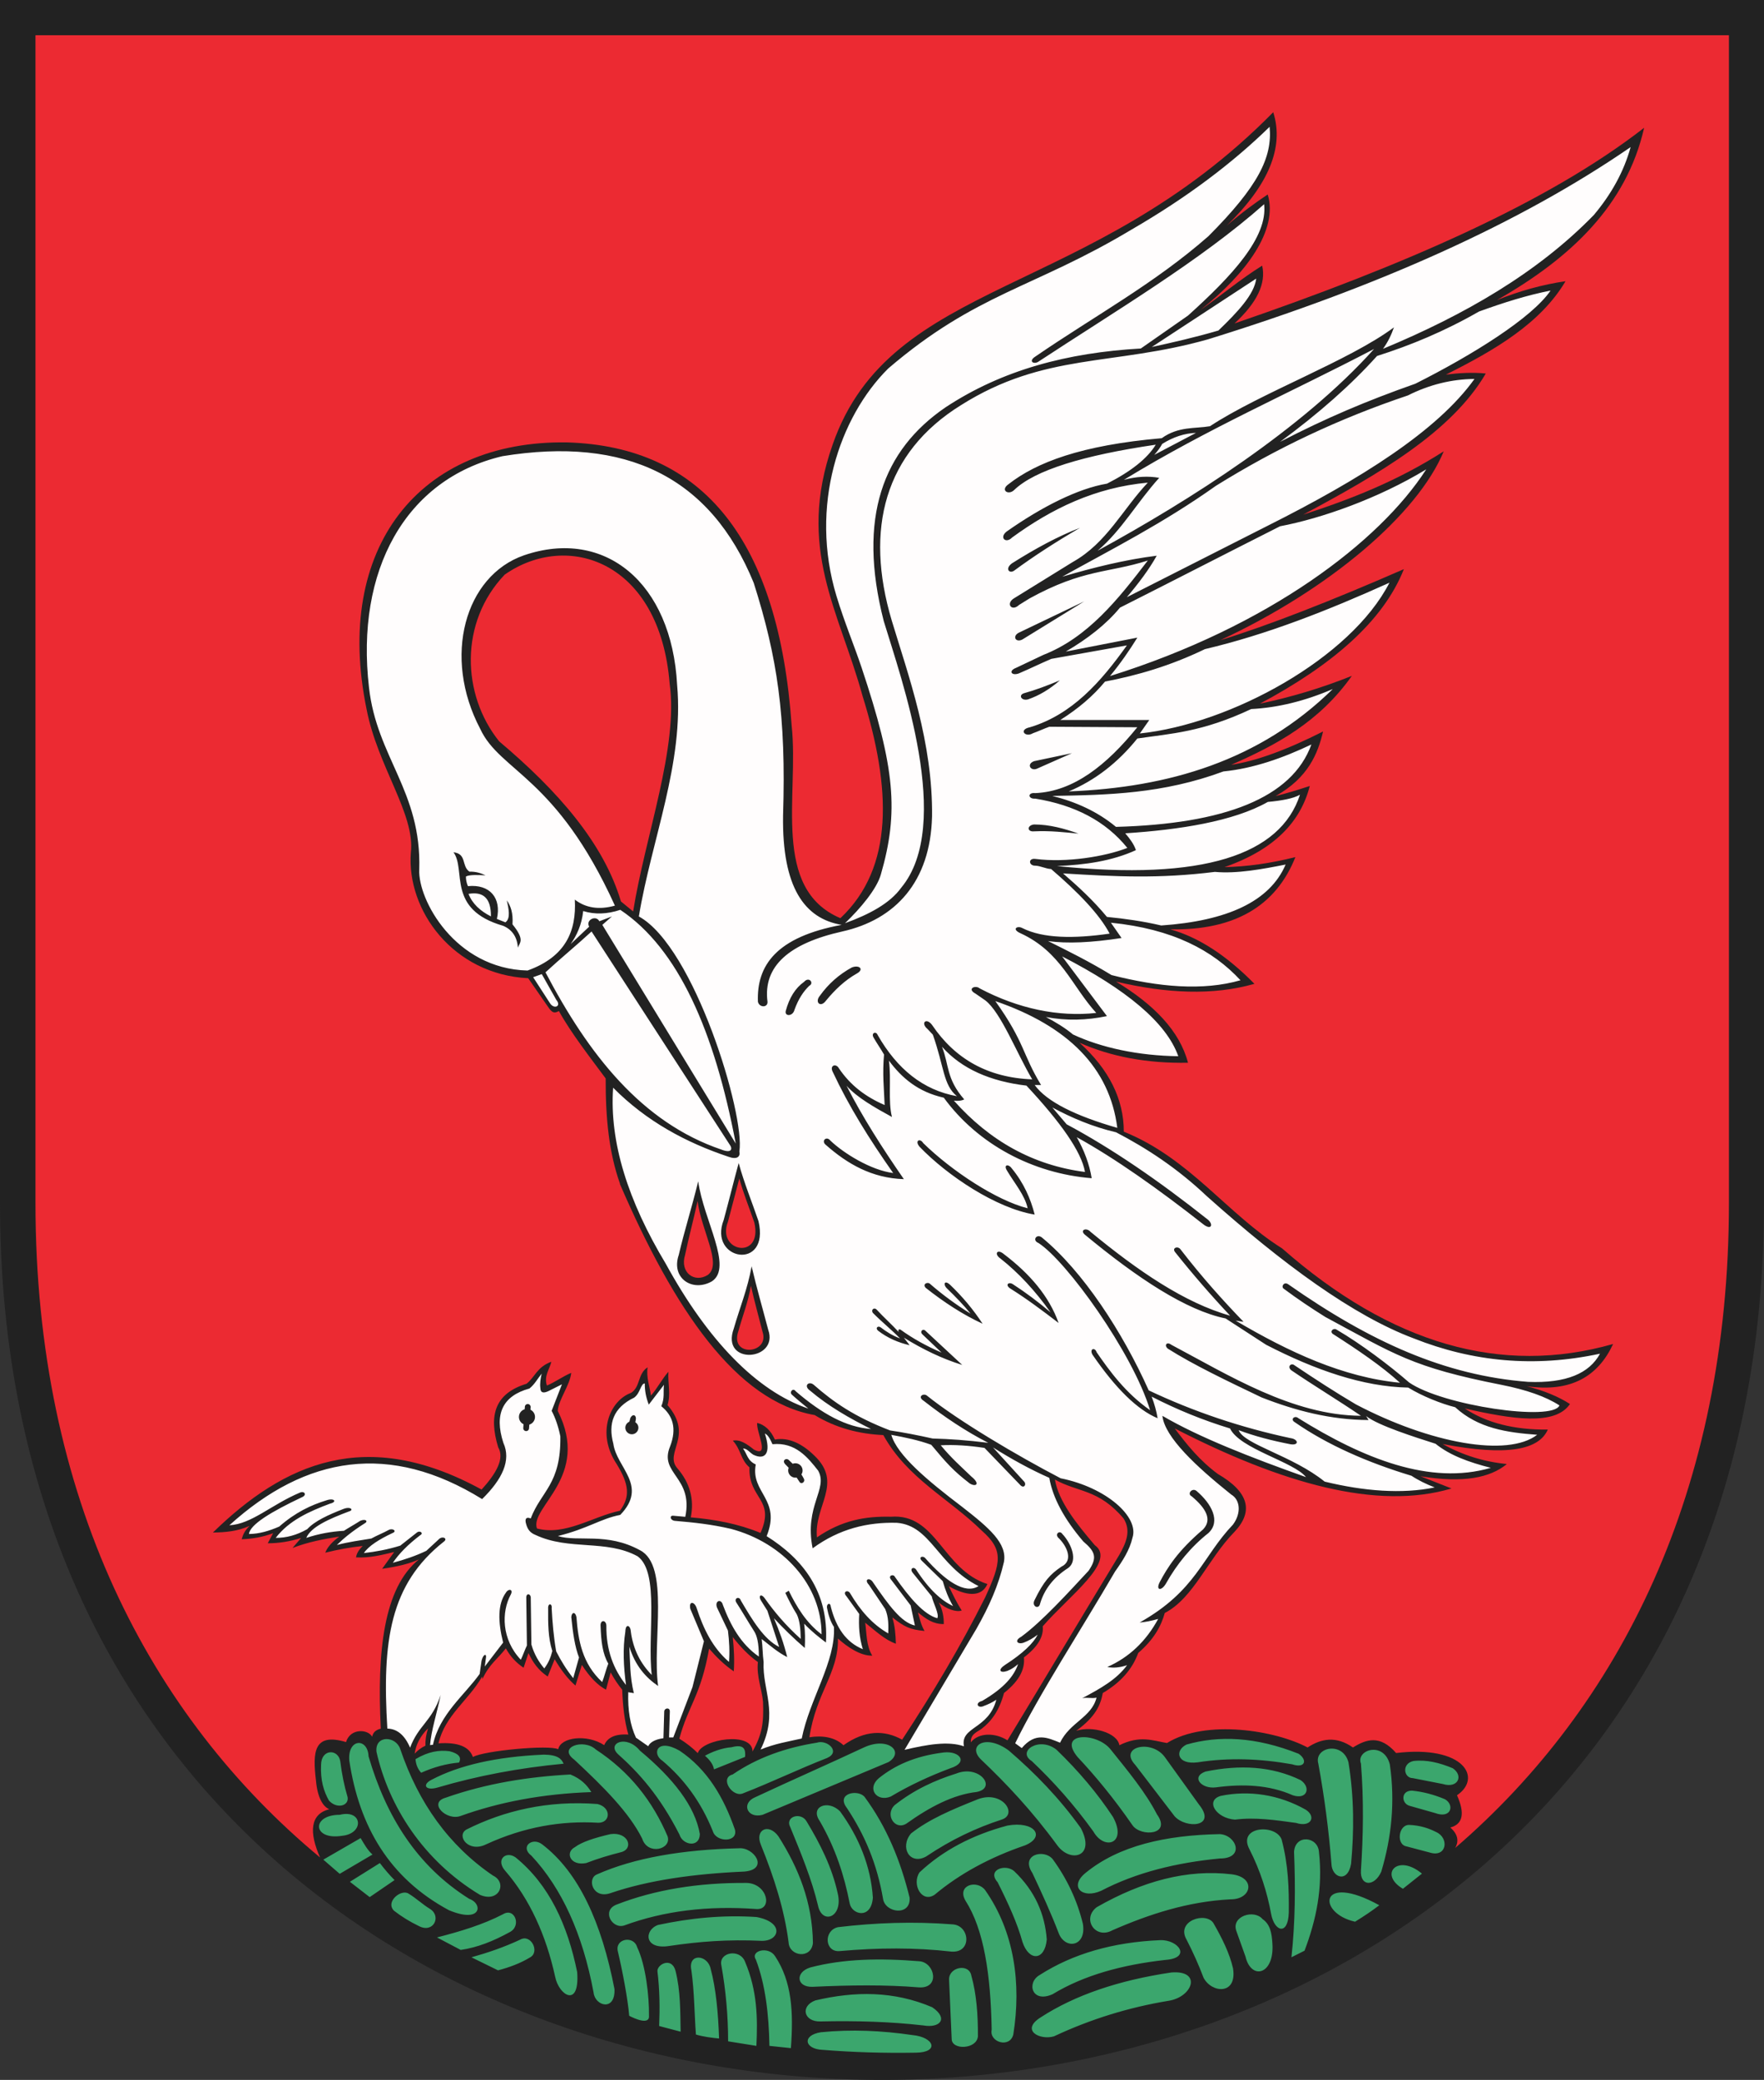
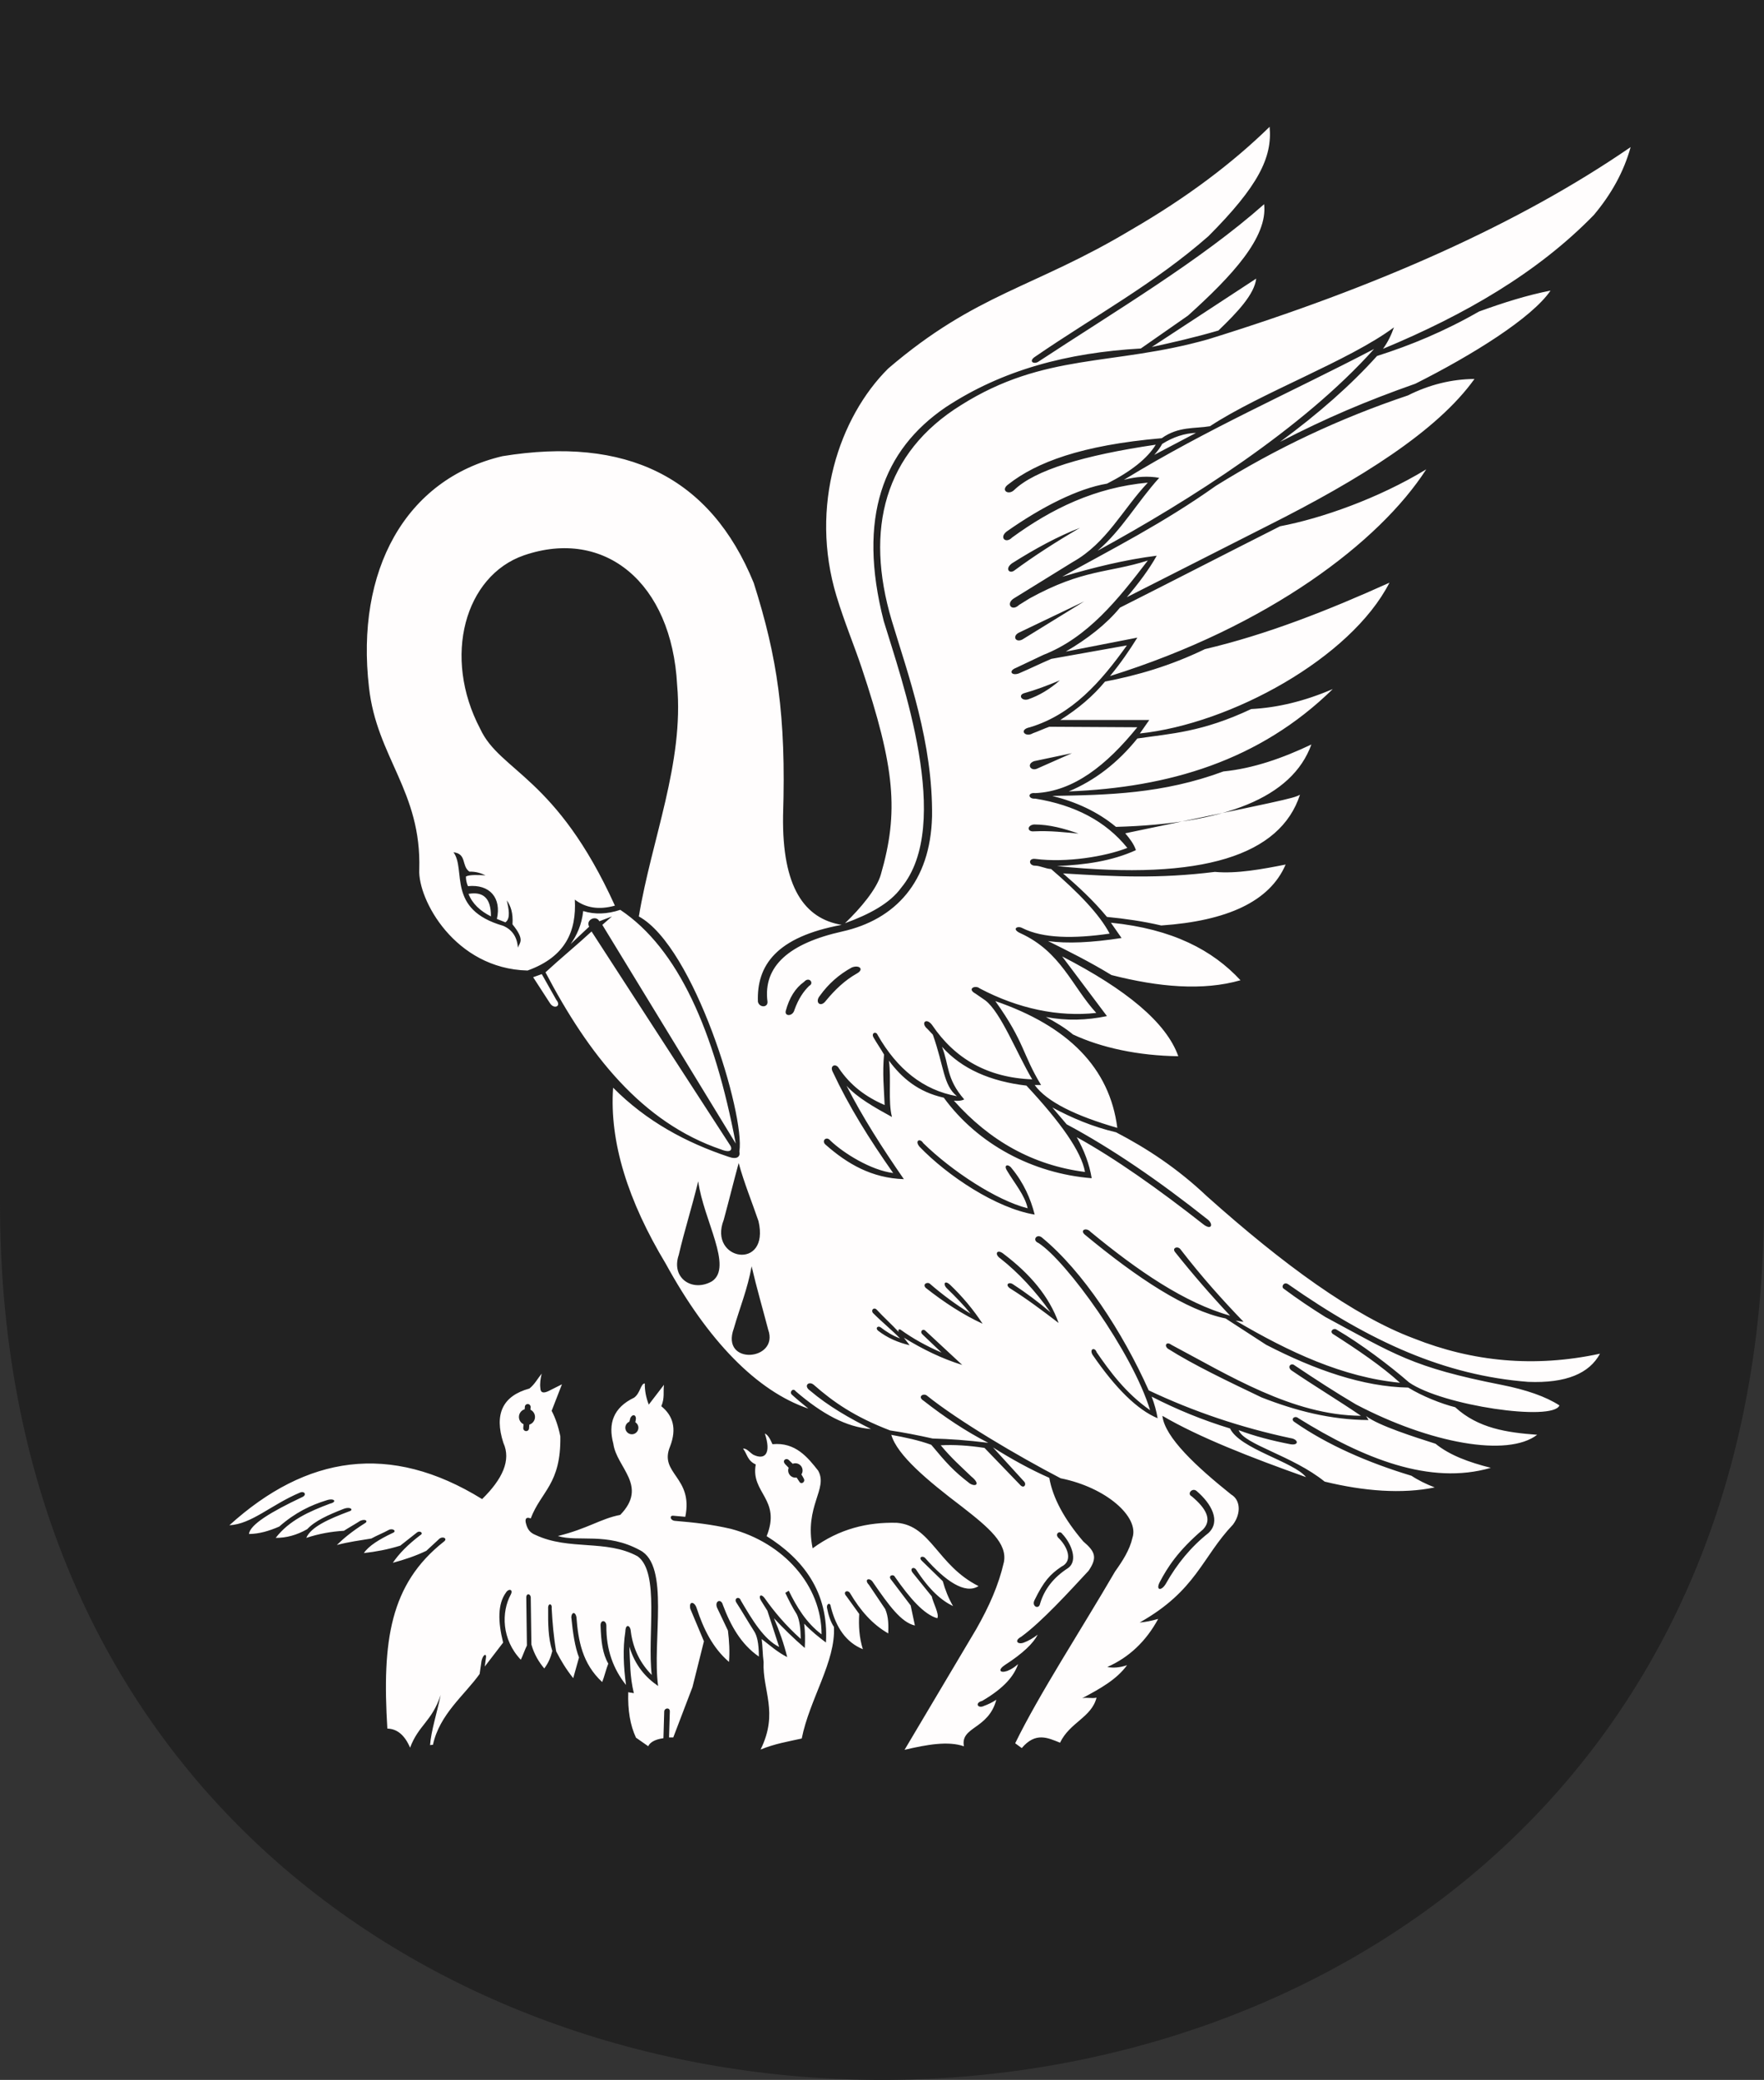
<svg width="514.828" height="607.064">
  <rect width="100%" height="100%" fill="#333333" stroke="none" />
  <defs>
    <marker id="ArrowEnd" viewBox="0 0 10 10" refX="0" refY="5" markerUnits="strokeWidth" markerWidth="4" markerHeight="3" orient="auto">
      <path d="M 0 0 L 10 5 L 0 10 z" />
    </marker>
    <marker id="ArrowStart" viewBox="0 0 10 10" refX="10" refY="5" markerUnits="strokeWidth" markerWidth="4" markerHeight="3" orient="auto">
-       <path d="M 10 0 L 0 5 L 10 10 z" />
-     </marker>
+       </marker>
  </defs>
  <g>
    <path style="stroke:none; fill-rule:evenodd; fill:#222222" d="M 514.828 0L 514.828 351.246C 514.828 692.336 0 692.336 0 351.246L 0 0L 514.828 0" />
-     <path style="stroke:none; fill-rule:evenodd; fill:#3ba66d" d="M 109.875 511.286C 109.382 506.371 115.484 506.594 116.804 510.457C 122.14 526.254 131.043 538.68 143.863 547.411C 148.152 549.453 145.675 555.473 140.07 553.043C 123.492 543.047 113.425 527.137 109.875 511.286zM 101.953 513.938C 101.347 507.368 107.339 507.09 107.562 512.614C 112.687 530.141 121.683 544.629 136.933 554.203C 141.054 555.637 140.562 561.547 130.996 557.516C 113.601 548.153 104.828 533.02 101.957 513.938L 101.953 513.938zM 93.703 515.098C 93.754 510.348 98.761 510.407 99.312 514.106C 99.777 517.789 100.437 521.129 101.453 524.543C 101.89 527.082 98.32 528.075 96.011 525.536C 94.472 522.832 93.484 519.571 93.703 515.098zM 99.808 535.813C 106.367 535.196 105.882 528.008 99.152 529.684C 90.816 529.676 91.16 537.188 99.808 535.813zM 147.496 546.086C 144.527 542.774 147.66 540.121 150.464 542.11C 160.304 550.102 165.64 561.84 168.449 575.582C 169.242 586.239 163.086 582.43 162.015 576.907C 159.343 564.766 154.562 554.246 147.496 546.086zM 155.086 541.61C 151.675 539.016 155.359 536.09 158.218 538.297C 168.996 546.512 175.597 561.286 179.339 580.551C 179.613 587.176 173.621 585.52 173.238 581.543C 170.05 564.477 164 551.161 155.089 541.606L 155.086 541.61zM 148.652 563.985C 152.336 562.219 150.246 556.641 146.839 558.684C 140.945 561.758 134.316 563.731 127.535 565.477C 129.843 566.692 132.152 567.907 134.461 569.121C 139.441 568.407 144.113 566.469 148.652 563.985zM 125.55 557.188C 128.906 559.34 126.484 564.368 122.254 562.157C 119.617 560.887 117.199 559.395 114.996 557.684C 112.359 555.036 117.14 551.223 119.285 552.715C 121.484 554.039 123.351 555.864 125.554 557.188L 125.55 557.188zM 151.785 566.137C 147.058 568.344 142.328 569.946 137.593 571.274C 140.179 572.543 142.765 573.813 145.347 575.082C 148.671 574.2 151.863 573.039 154.75 571.274C 157.605 569.672 154.968 564.317 151.781 566.137L 151.785 566.137zM 105.254 536.473L 94.363 542.77L 99.144 546.911L 108.714 541.278C 107.339 540.121 106.187 538.075 105.25 536.473L 105.254 536.473zM 110.863 543.766L 102.121 549.235L 107.894 553.707L 115.152 548.739C 113.722 547.305 112.293 545.645 110.863 543.77L 110.863 543.766zM 141.886 538.297C 136.664 540.891 133.086 535.758 136.113 533.989C 147.109 528.469 159.871 525.43 174.394 526.536C 178.574 527.582 178.128 532.11 174.558 532C 163.882 531.375 153.007 533.18 141.89 538.297L 141.886 538.297zM 134.461 530.012C 130.324 531.555 124.867 526.203 130.007 524.711C 141.918 520.516 154.117 518.582 166.472 517.918C 169.492 519.133 171.308 520.953 172.574 523.055C 158.281 523.551 145.671 525.981 134.461 530.012zM 127.695 521.727C 124.121 522.778 123.078 520.848 126.046 519.411C 133.949 515.27 144.648 512.731 158.718 512.121C 162.847 512.172 163.89 513.391 164.492 514.77C 151.566 515.985 139.3 518.305 127.695 521.727zM 133.964 514.434C 134.789 512.891 133.859 511.786 131.164 511.121C 128.25 510.739 125.062 511.176 121.265 513.438C 121.375 514.985 121.921 516.309 122.914 517.414C 126.597 515.758 130.285 514.766 133.968 514.434L 133.964 514.434zM 167.793 539.125C 164.824 540.668 166.421 544.7 171.093 543.762C 174.445 542.465 177.8 541.469 181.156 540.618C 185.113 539.68 183.464 534.598 178.187 535.317C 173.57 536.391 169.773 537.61 167.793 539.125zM 174.226 547.079C 171.257 548.235 172.91 554.368 178.183 552.543C 189.113 548.801 202.394 546.899 217.289 546.246C 224.578 545.59 220.007 539.063 215.64 539.453C 199.066 539.852 185.078 542.258 174.226 547.075L 174.226 547.079zM 180.004 555.864C 175.441 557.575 178.628 563.098 182.148 561.993C 193.695 557.739 206.566 556.137 220.757 557.188C 225.597 557.461 224 549.789 217.953 549.567C 203.761 549.461 191.113 551.555 180.004 555.864zM 195.347 567.961C 187.894 569.149 187.953 563.297 192.046 561.832C 201.406 559.821 210.949 558.879 220.757 559.516C 228.894 561.004 227.632 566.473 222.406 566.473C 212.32 566.012 204.093 566.668 195.347 567.961zM 180.332 569.618C 179.343 565.809 184.949 564.813 185.941 568.293C 188.496 573.594 189.484 582.871 189.406 588.176C 189.785 591.27 185.058 589.114 183.632 588.34C 183.25 583.481 181.601 574.918 180.332 569.618zM 167.625 513.606C 162.621 509.961 170.316 507.309 173.894 510.625C 183.914 517.196 190.543 525.868 194.847 535.977C 196.058 539.786 189.019 541.61 187.421 536.637C 183.668 529.086 176.214 521.602 167.621 513.606L 167.625 513.606zM 180.332 511.95C 177.035 508.801 182.804 506.153 186.765 510.957C 196.511 519.075 202.863 527.192 204.254 535.313C 204.148 539.453 199.195 538.512 198.316 535.477C 192.582 524.219 186.504 517.453 180.332 511.95zM 193.367 513.938C 190.214 511.946 191.632 507.141 198.316 510.957C 206.425 516.395 211.211 524.571 214.484 533.989C 215.472 537.797 209.043 537.797 208.05 534.485C 204.558 525.758 199.496 519.129 193.367 513.938zM 208.382 516.422C 208.164 515.098 207.285 513.774 205.746 512.446C 207.687 511.36 210.671 510.168 213.5 509.961C 217.3 508.961 217.628 510.676 217.457 512.778C 214.707 513.879 211.132 515.317 208.382 516.422zM 213.828 517.914C 209.867 518.907 213.828 524.871 216.961 523.379C 225.32 520.121 233.019 516.368 241.382 513.106C 245.507 511.286 241.382 507.637 238.414 508.633C 229.394 510.067 221.089 512.942 213.828 517.911L 213.828 517.914zM 222.078 538.461C 220.195 534.032 224.32 531.993 227.191 535.977C 233.046 545.2 237.117 555.25 237.254 567.129C 236.707 571.879 230.378 570.993 230.16 566.965C 228.953 557.465 225.925 547.961 222.074 538.465L 222.078 538.461zM 230.66 533.325C 228.957 530.125 233.847 528.743 235.441 531.668C 239.328 538.114 242.82 544.934 244.515 552.711C 246.109 559.614 239.953 561.879 238.742 556.188C 236.941 548.567 233.781 540.942 230.66 533.321L 230.66 533.325zM 222.574 529.68C 218.097 530.895 216.183 526.313 220.429 524.543C 231.043 519.575 241.66 514.934 252.273 509.961C 259.175 506.844 264.07 511.258 259.367 514.27C 247.101 519.407 234.836 524.543 222.57 529.68L 222.574 529.68zM 191.882 575.418C 191.656 573.371 196.046 570.989 197.16 575.254C 198.636 581.161 198.531 587.071 198.644 592.985C 196.554 592.434 194.464 591.879 192.375 591.328C 192.593 586.028 192.535 580.723 191.882 575.422L 191.882 575.418zM 201.785 575.086C 200.687 569.95 206.511 570.45 207.394 574.59C 208.953 580.328 209.601 587.469 209.867 594.973C 207.832 594.782 205.14 594.446 203.105 593.813C 202.652 587.782 202.679 581.567 201.785 575.09L 201.785 575.086zM 210.527 573.594C 209.703 569.786 215.972 568.625 217.457 572.602C 221.039 581.047 221.144 589.114 220.754 597.125C 218.004 596.684 215.254 596.243 212.504 595.801C 212.504 588.403 211.843 581 210.527 573.598L 210.527 573.594zM 239.242 531.5C 236.273 527.25 241.714 525.153 245.179 528.688C 250.609 536.141 254.156 544.649 254.75 553.875C 254.246 560.368 248.582 558.821 247.984 555.532C 246.418 547.524 243.886 539.512 239.242 531.504L 239.242 531.5zM 247.16 527.692C 243.918 523.442 250.238 522.172 252.273 524.379C 258.836 533.243 262.867 543.239 265.472 553.871C 265.855 559.34 258.324 558.344 257.718 554.2C 255.961 544.039 252.441 535.641 247.16 527.688L 247.16 527.692zM 244.519 562.493C 240.285 563.485 240.671 569.946 245.175 569.45C 256.214 568.469 267.078 568.387 277.679 569.614C 283.781 570.055 283.066 561.938 278.007 561.661C 266.609 560.766 255.472 561.18 244.511 562.485L 244.519 562.493zM 236.433 574.258C 232.035 575.637 232.418 580 237.089 579.891C 247.855 579.387 258.386 579.235 268.273 580.055C 274.378 580.383 272.89 572.93 268.437 572.434C 256.832 571.496 246.273 571.664 236.429 574.254L 236.433 574.258zM 237.921 583.868C 233.468 585.578 234.625 590.106 239.406 589.996C 249.828 589.762 259.89 590.063 269.433 591.153C 274.41 592.036 276.882 589.11 272.07 585.852C 260.925 581.082 249.5 581.125 237.918 583.868L 237.921 583.868zM 230.824 597.789C 231.601 587.254 231.136 578.387 226.207 570.946C 224.285 567.911 218.894 569.344 220.601 571.938C 223.402 579.336 224.394 587.953 224.558 597.125C 226.648 597.344 228.738 597.563 230.828 597.786L 230.824 597.789zM 240.066 598.286C 234.789 598.067 233.964 594.036 239.574 593.149C 248.48 592.254 257.39 592.668 266.304 593.973C 272.707 594.575 274.238 599.051 267.293 599.11C 258 599.27 248.921 599 240.07 598.282L 240.066 598.286zM 256.507 518.981C 252.851 522.059 255.921 526.028 259.953 524.36C 265.484 521.059 271.32 518.371 277.367 516.094C 282.722 514.43 280.171 510.969 275.457 511.485C 266.847 512.539 261.039 515.36 256.507 518.981zM 261.101 526.864C 258.168 529.68 261.23 534.356 264.546 532.246C 271.371 527.375 278.199 523.793 285.027 523.02C 291.086 521.868 285.855 514.95 279.093 517.637C 272.875 519.59 266.812 522.348 261.101 526.864zM 270.289 541.856C 265.507 544.481 262.507 539.168 265.886 535.129C 271.164 530.981 277.57 528.262 285.41 525.137C 292.554 522.45 297.211 529.559 292.3 531.094C 284.964 533.481 277.625 536.907 270.289 541.856zM 272.777 553.004C 269.015 555.567 266.015 549.934 268.378 546.469C 275.136 540.129 283.687 535.579 294.027 532.825C 301.871 531.418 305.316 536.028 299.195 538.59C 288.859 542.114 280.054 546.918 272.781 553.004L 272.777 553.004zM 281.773 554.735C 279.16 550.188 285.152 548.524 287.515 551.661C 296.062 563.832 298.101 578.953 295.742 593.758C 294.777 597.93 288.648 596.075 289.425 592.414C 289.14 576.317 287.164 563.145 281.773 554.739L 281.773 554.735zM 276.988 577.801C 276.859 574.086 282.851 572.934 283.492 576.649C 284.988 581.965 285.437 587.989 285.406 594.332C 285.089 598.176 277.75 598.43 277.75 595.098C 277.496 589.332 277.242 583.567 276.988 577.801zM 291.152 549.352C 287.964 545.766 293.382 543.911 295.937 546.086C 302.109 551.93 304.945 558.688 305.507 566.075C 304.933 572.289 300.339 572.543 298.425 566.84C 296.898 561.27 294.214 555.438 291.152 549.348L 291.152 549.352zM 301.296 546.661C 297.726 541.282 304.675 539.551 307.23 542.625C 311.441 548.391 314.375 554.668 316.035 561.461C 317.179 568.25 310.8 569.149 308.953 564.153C 306.722 558.321 304.043 552.493 301.296 546.661zM 286.367 513.598C 282.156 509.629 287.511 505.848 294.402 510.911C 302.113 517.539 309.273 524.911 315.457 533.59C 319.855 541.981 312.394 543.836 308.566 538.586C 301.164 528.481 293.761 520.629 286.363 513.598L 286.367 513.598zM 301.105 513.985C 296.632 511.157 303.39 506.664 308.378 510.719C 314.882 516.996 320.371 523.532 324.839 530.325C 329.046 538.075 322.351 540.254 319.101 534.551C 313.375 526.606 307.343 519.879 301.109 513.985L 301.105 513.985zM 314.504 512.829C 308.445 505.528 319.988 505.524 324.07 510.524C 329.175 516.868 334.41 523.207 337.66 529.551C 342.004 535.594 333.07 536.161 330.578 532.817C 325.218 525.063 319.859 518.528 314.504 512.829zM 316.8 546.661C 311.925 550.641 315.832 554.352 321.394 551.848C 331.586 546.532 343.293 543.649 356.039 542.43C 363.375 542.43 360.886 535.641 356.039 535.321C 340.183 535.618 326.531 538.676 316.8 546.661zM 324.652 563.387C 319.679 566.141 315.66 560.055 320.058 556.661C 333.445 548.993 346.605 545.5 359.488 547.051C 366.632 547.946 365.355 554.418 359.105 554.356C 346.738 554.993 335.492 558.649 324.652 563.387zM 307.23 582.032C 301.171 584.786 299.511 578.703 303.406 576.457C 313.101 570.243 324.843 566.848 338.625 566.27C 343.918 566.079 347.875 571.457 340.152 572.036C 327.504 573.446 316.304 576.52 307.23 582.032zM 307.613 594.336C 318.265 589.34 329.433 585.879 341.109 583.957C 348.156 582.825 350.824 574.996 341.875 575.696C 326.371 578 313.675 582.356 303.785 588.766C 297.695 592.555 303.449 595.563 307.609 594.34L 307.613 594.336zM 346.281 566.079C 343.156 560.633 351.894 557.879 354.128 561.274C 356.664 565.692 358.863 570.11 359.871 574.536C 361.082 582.399 353.574 581.727 351.257 577.227C 349.855 573.512 348.195 569.793 346.281 566.079zM 360.828 563.579C 359.285 559.278 365.984 557.168 368.48 560.121C 370.711 561.657 371.156 564.157 371.351 567.231C 371.988 576.391 365.164 578.059 363.504 571.075C 362.613 568.575 361.718 566.079 360.828 563.579zM 364.656 539.743C 361.086 533.016 372.246 532.246 374.035 536.86C 376.015 544.289 376.207 551.274 376.14 558.196C 375.949 565.047 371.929 563.832 370.972 558.579C 369.824 552.301 367.843 546.02 364.656 539.743zM 377.671 540.512C 377.98 535.305 384.617 535.953 384.941 540.512C 386.117 551.047 384.144 560.34 380.734 569.344C 379.461 569.985 378.183 570.621 376.91 571.266C 378.027 561.012 378.089 550.762 377.671 540.512zM 331.347 515.137C 326.308 509.821 336.066 507.512 339.957 512.832C 343.273 517.442 346.589 522.059 349.91 526.672C 355.265 533.27 346.211 533.844 342.828 530.129C 339 525.133 335.171 520.137 331.343 515.137L 331.347 515.137zM 349.535 514.368C 343.476 515.137 342.773 510.911 346.281 509.18C 355.754 506.477 366.472 506.895 379.011 511.868C 381.625 513.661 380.988 516.223 377.097 514.942C 367.91 513.309 358.722 512.926 349.535 514.368zM 354.894 521.672C 350.621 522.246 347.496 518.598 351.832 517.059C 361.8 515.012 371.144 515.461 379.586 519.559C 382.652 521.614 381.57 525.395 377.289 523.977C 370.429 520.93 362.769 520.614 354.894 521.672zM 356.234 524.172C 351.707 525.516 354.832 530.703 360.445 531.09C 366.375 530.332 372.308 531.239 378.246 532.051C 382.582 533.457 384.242 530.258 381.113 528.207C 373.332 523.786 364.523 522.442 356.23 524.172L 356.234 524.172zM 384.754 514.75C 383.414 509.95 391.894 508.09 393.554 514.368C 395.246 524.809 395.179 534.547 394.32 543.969C 393.324 549.786 388.691 548.02 388.582 543.969C 387.816 534.231 386.539 524.493 384.757 514.754L 384.754 514.75zM 397.195 514.75C 395.664 510.715 403.828 508.086 405.617 514.942C 407.226 525.93 406.109 536.309 403.128 546.274C 401.152 550.754 396.875 550.629 397.195 545.891C 397.863 535.739 398.054 525.418 397.195 514.75zM 412.507 513.981C 409 514.746 409.703 518.977 412.316 518.977C 415.25 519.551 418.183 520.129 421.121 520.703C 425.531 522.051 427.195 518.274 423.992 516.094C 420.164 514.493 416.336 513.532 412.507 513.981zM 412.125 522.633C 408.808 522.571 408.937 526.348 411.359 527.051C 413.843 527.754 416.332 528.457 418.82 529.164C 423.605 530.957 424.562 526.731 421.691 525.129C 418.5 523.786 415.312 522.95 412.125 522.633zM 411.168 532.629C 408.296 532.692 407.531 537.754 410.019 538.778C 412.441 539.414 414.867 540.055 417.293 540.7C 422.285 542.231 422.98 536.469 419.203 534.743C 416.972 533.59 414.418 532.754 411.168 532.629zM 414.996 546.856C 407.921 540.895 402.293 547.051 409.445 551.274C 411.293 549.801 413.144 548.329 414.996 546.856zM 402.554 556.082C 384.878 546.344 384.308 558.383 395.476 560.887C 398.089 559.286 400.453 557.684 402.554 556.082" />
-     <path style="stroke:none; fill-rule:evenodd; fill:#fffdfd" d="M 316.179 449.918C 310.566 443.356 307.25 437.161 306.238 431.336C 300.664 428.868 295.195 425.852 289.808 422.461C 292.796 425.743 295.789 429.024 298.785 432.305C 299.769 433.18 298.828 434.75 297.613 433.274C 294.183 429.715 290.757 426.157 287.328 422.598C 282.714 421.895 278.433 421.614 274.558 421.836C 277.761 425.707 280.656 428.207 283.504 430.965C 286.156 433.102 284.878 434.082 283.05 432.996C 278.261 429.313 276.285 427.079 271.796 421.696C 268.246 420.387 264.234 419.536 260.128 418.786C 261.855 424.731 270.66 432.102 280.703 439.723C 288.664 445.918 294.05 450.481 292.988 455.946C 291.461 462.629 288.671 468.903 284.914 475.496C 277.941 487.235 270.968 498.977 263.996 510.719C 270.609 509.161 276.734 508.098 281.324 509.684C 280.246 503.883 288.48 504.809 290.781 496.094C 289.586 496.899 288.386 497.453 287.191 497.895C 285.351 498.793 284.41 496.996 286.64 496.442C 293.136 492.653 295.968 489.114 297.132 485.696C 296.285 486.434 295.359 487.149 293.957 487.703C 291.726 488.442 291.218 487.313 293.269 485.973C 298.617 482.524 301.562 479.625 302.863 477.098C 301.484 478.161 300.101 478.946 298.722 479.453C 296.976 480.051 295.918 478.856 298.035 477.723C 304.109 473.309 312.187 464.387 317.711 458.45C 320.343 454.586 319.628 452.864 316.191 449.922L 316.179 449.918zM 308.793 448.739C 307.875 447.633 309.296 446.59 310.035 447.703C 312.664 450.473 314.738 455.579 311.691 457.684C 307.363 460.481 304.746 463.989 303.546 468.082C 303.203 469.836 301.062 468.891 301.89 467.114C 304.656 461.422 306.531 459.473 309.757 457.27C 313.421 455.516 311.363 451.137 308.793 448.743L 308.793 448.739zM 274.918 305.508C 280.683 311.993 289.05 315.614 299.57 316.856C 309.378 327.379 315.621 336.063 316.656 342.059C 301.476 340.11 288.82 332.961 278.39 321.239C 279.25 321.352 280.492 321.352 281.414 320.883C 276.105 314.809 277.023 310.786 274.918 305.512L 274.918 305.508zM 290.492 292.192C 311.699 299.477 323.859 311.653 326.089 329.192C 313.98 325.703 305.539 321.598 301.972 316.68C 302.593 316.68 303.214 316.68 303.839 316.68C 298.324 307.625 299.125 304.289 290.492 292.192zM 305.265 296.84C 308.023 298.301 310.824 299.977 313.152 301.93C 321.375 305.782 332.218 308.133 343.886 308.278C 340.418 298.442 328.636 288.743 309.98 279.141C 314.339 284.95 318.699 290.758 323.062 296.567C 317.128 297.809 311.195 297.973 305.265 296.832L 305.265 296.84zM 305.886 274.672C 311.898 277.661 317.898 280.633 324.394 284.59C 338.23 288.118 351.046 289.25 362.039 286.106C 353.949 277.371 342.273 271.125 324.214 269.305C 325.25 270.793 326.289 272.282 327.328 273.774C 318.683 275.11 311.437 275.473 305.882 274.664L 305.886 274.672zM 310.25 254.922C 325.742 255.864 338.23 256.508 354.57 254.477C 360.98 255.075 368.558 253.649 375.214 252.332C 370.578 263.176 358.019 268.805 338.906 270.118C 333.628 268.883 328.347 268.137 323.066 267.618C 318.941 262.641 314.613 258.707 310.254 254.926L 310.25 254.922zM 379.402 231.953C 373.695 249.512 351.207 257.141 308.472 252.774C 316.656 252.434 324.527 251.329 331.519 248.129C 330.933 246.344 329.714 244.762 328.406 243.215C 344.109 242.203 360.015 239.75 370.019 234.055C 373.918 233.7 377.433 233.094 379.398 231.957L 379.402 231.953zM 307.121 232.301C 323.234 232.036 339.355 231.723 357.043 225.161C 365.816 224.289 374.332 221.278 382.73 217.293C 377.089 232.922 357.269 240.477 325.699 241.34C 320.332 236.883 314.043 234.039 307.125 232.305L 307.121 232.301zM 388.972 201.114C 367.582 222.063 341.05 229.856 311.914 230.989C 319.554 227.786 326.234 222.633 331.937 215.543C 341.824 214.09 350.808 213.707 365.168 206.946C 372.906 206.559 380.839 204.614 388.964 201.118L 388.972 201.114zM 405.515 170.071C 394.222 192.118 359.199 211.27 332.664 214.082C 333.582 212.774 334.5 211.461 335.418 210.149C 326.761 210.149 318.101 210.149 309.441 210.149C 314.761 206.797 319.113 203.055 322.5 198.93C 331.882 197.133 341.511 194.364 351.668 189.457C 369.613 185.243 387.562 178.176 405.507 170.075L 405.515 170.071zM 416.254 136.985C 402.617 158.168 370.254 182.836 323.957 197.321C 327.05 193.582 329.617 189.84 331.937 186.102C 324.972 187.461 318.007 188.821 311.043 190.18C 317.402 186.453 322.824 182.25 326.859 177.356C 343.789 168.809 356.656 162.153 373.586 153.602C 385.636 151.321 402.265 145.493 416.25 136.989L 416.254 136.985zM 328.89 174.297C 342.578 167.352 356.269 160.407 369.961 153.457C 397.07 139.844 419.48 125.782 430.328 110.61C 423.652 110.657 417.171 112.262 410.882 115.418C 390.836 122.157 372.586 130.778 354.867 141.793C 339.531 152.688 324.636 160.2 310.023 168.317C 319.214 165.621 328.406 163.336 337.593 162.196C 335.343 166.227 332.296 170.258 328.886 174.289L 328.89 174.297zM 349.062 126.348C 345 128.485 340.937 130.621 336.875 132.758C 337.839 131.692 338.613 130.621 339.195 129.555C 342.484 127.516 345.773 126.446 349.062 126.352L 349.062 126.348zM 401.015 101.864C 380.218 125.106 347.226 146.043 320.328 160.743C 327.339 154.817 331.89 146.559 338.32 139.465C 335.082 138.883 331.648 139.079 328.015 140.047C 352.636 124.989 376.679 114.594 401.011 101.864L 401.015 101.864zM 452.535 84.809C 447.089 92.817 429.66 103.657 413.086 111.989C 398.671 117.075 387.082 121.985 373.593 128.965C 384.961 120.61 394.394 112.254 401.89 103.899C 411.632 100.809 421.515 96.739 431.64 90.93C 438.605 88.399 445.574 86.176 452.535 84.813L 452.535 84.809zM 366.625 81.313C 366.109 85.875 361.168 91.121 355.597 96.469C 348.425 98.563 342.164 99.965 336.152 101.278C 346.308 94.625 356.468 87.969 366.625 81.313zM 257.054 255.329C 262.375 236.95 261.23 224.121 251.457 194.84C 249.316 188.43 246.488 181.723 244.14 174.008C 236.144 147.645 244.964 121.719 259.23 107.551C 285.058 85.45 301.605 84.184 330.195 67.036C 346.437 57.633 359.714 47.586 370.539 37.012C 371.394 45.95 367.168 54.403 352.691 68.93C 336.875 82.821 319.461 92.2 302.191 104.051C 300.113 105.36 301.515 106.383 302.914 105.653C 325.492 90.809 350.382 76.043 368.941 59.598C 370.046 69.243 359.597 80.5 346.738 92.098C 342.144 95.301 337.55 98.508 332.953 101.715C 311.617 102.934 292.566 107.918 275.921 118.911C 257.773 131.321 250.152 150.996 257.929 181.289C 263.105 198.34 278.293 240.75 263.007 259.114C 259.746 263.641 253.746 266.871 246.609 269.461C 251.203 265.067 255.847 259.477 257.054 255.325L 257.054 255.329zM 285.566 462.922C 273.562 456.875 271.738 445.235 261.718 444.457C 253.25 444.243 245.007 446.161 237.171 451.903C 234.664 439.504 241.773 434.61 238.785 429.239C 235.761 425.391 232.14 420.848 225.453 421.524C 224.64 419.711 224.093 418.809 223.218 418.387C 225.148 424.184 223.316 426.254 219.863 424.594C 218.863 424.004 217.863 422.614 216.863 422.821C 218.097 424.356 218.058 426.293 220.57 427.43C 219.007 435.762 228.097 437.547 223.746 448.356C 234.304 454.973 241.921 464.606 241.054 479.395C 238.937 477.801 236.82 476.129 234.699 473.899C 234.996 476.262 235 478.625 234.875 480.993C 231.648 478.211 228.671 475.297 225.867 472.305C 227.472 475.981 228.781 479.758 229.75 483.653C 226.925 482.235 224.699 480.215 222.293 478.375C 222.586 480.504 222.566 482.946 222.863 485.071C 222.464 493.407 227.336 499.743 221.98 510.637C 226.062 508.953 229.984 508.305 233.988 507.418C 236.269 495.946 243.961 484.868 243.382 474.829C 242.382 473.336 241.777 471.387 241.406 469.465C 241.046 468.09 242.347 467.516 242.464 468.934C 244.019 475.039 246.902 479.336 251.824 481.348C 250.757 477.918 250.566 474.489 250.765 471.063C 249.531 469.348 248.296 467.633 247.058 465.922C 245.742 464.512 247.523 463.895 248.117 465.036C 251.054 469.996 254.609 474.118 259.242 476.739C 259.3 474.36 259.363 472.02 258.359 469.645C 256.773 467.282 255.183 464.914 253.593 462.551C 252 460.879 253.898 460.246 254.847 461.922C 259.406 468.539 263.015 473.536 267.015 474.434C 266.605 472.485 266.195 470.532 265.781 468.582C 263.898 466.102 262.015 463.618 260.132 461.133C 258.976 459.879 260.757 459.266 261.191 460.25C 265.492 466.426 269.679 471.243 273.55 472.309C 274.23 471.196 272.289 467.766 271.937 465.934C 269.937 463.395 268.492 461.731 266.492 459.188C 265.277 457.797 266.683 457.121 267.375 458.125C 271.32 464.184 274.832 467.172 278.148 468.766C 276.812 466.457 275.847 464.016 275.148 461.496C 273.148 459.547 271.148 457.598 269.144 455.645C 267.847 454.473 269.332 453.938 270.027 454.762C 275.878 461.395 281.628 465.43 285.574 462.938L 285.566 462.922zM 232.136 431.282C 230.976 431.282 230.031 430.336 230.031 429.176C 230.031 428.903 230.082 428.641 230.179 428.403C 229.859 428.059 229.531 427.719 229.199 427.391C 228.074 426.223 229.546 425.332 230.304 426.223C 230.664 426.551 231.011 426.887 231.351 427.227C 231.593 427.129 231.855 427.079 232.132 427.079C 233.293 427.079 234.238 428.024 234.238 429.184C 234.238 429.61 234.113 430.008 233.89 430.34C 234.132 430.719 234.363 431.11 234.57 431.512C 235.175 432.586 233.793 433.387 233.296 432.457C 233.039 432.043 232.773 431.645 232.5 431.254C 232.386 431.274 232.261 431.286 232.136 431.286L 232.136 431.282zM 179 421.356C 179.933 428.387 189.273 433.625 181.023 442.149C 175.316 443.243 171.632 446.133 162.812 448.321C 168.738 450.145 177.078 447.149 186.781 452.461C 195.574 456.942 190.281 478.93 192.074 492.09C 188.472 489.606 185.406 486.215 183.671 480.602C 183.929 485.188 183.8 489.301 184.992 494.2C 184.632 494.047 183.722 494.047 183.359 493.887C 183.179 499.145 183.929 503.575 185.613 507.172C 186.804 508.004 188 508.84 189.191 509.672C 189.617 508.688 190.918 507.688 193.625 507.329C 193.726 504.645 193.754 502.196 193.855 499.516C 193.929 498.45 195.566 498.239 195.488 499.59C 195.414 502.09 195.336 504.59 195.257 507.094C 195.671 507.094 196.086 507.094 196.5 507.094C 198.367 502.2 200.234 497.297 202.101 492.403C 203.214 487.95 204.332 483.493 205.445 479.039C 204.125 475.891 202.8 472.735 201.476 469.582C 200.933 467.215 202.718 467.344 203.343 469.43C 205.285 475.332 207.937 480.899 212.761 485.063C 213.004 482.016 212.824 478.965 212.453 475.918C 211.39 473.68 210.328 471.438 209.261 469.196C 208.511 467.219 210.48 466.489 210.972 468.418C 213.246 474.5 216.293 479.922 221.48 483.504C 221.48 479.512 220.91 477.364 220.082 476.079C 218.347 473.395 216.687 470.477 214.949 467.793C 214.043 466.469 215.777 465.766 216.191 467.094C 219.562 472.852 222.968 478.504 227.398 480.692C 226.257 477.176 225.117 473.657 223.972 470.141C 223.351 469.153 222.73 468.164 222.109 467.172C 221.203 465.664 222.16 465.09 223.121 466.391C 225.988 470.469 229.382 474.477 233.703 478.348C 233.652 475.528 233.418 472.934 232.539 471.161C 231.308 469.196 230.218 467.086 229.195 464.907C 229.531 464.7 229.867 464.493 230.203 464.282C 232.562 469.11 235.332 473.653 239.773 477.02C 239.804 462.766 228.691 450.293 213.312 446.223C 207.578 444.895 202.628 444.371 196.89 443.879C 195.543 443.7 195.363 442.266 196.504 442.395C 197.671 442.496 198.839 442.602 200.004 442.707C 202.414 431.012 192.222 430.176 195.57 422.153C 197.582 416.918 196.386 413.164 193.004 410.43C 194.039 408.036 193.519 406.262 193.781 404.18C 192.304 406.106 190.828 408.036 189.347 409.961C 188.546 407.907 188.156 405.848 188.183 403.786C 186.992 403.762 186.89 406.625 185.074 407.926C 178.972 410.852 177.429 415.516 179.004 421.368L 179 421.356zM 183.675 414.957L 183.98 413.856C 184.73 412.422 185.871 413.102 185.535 414.481L 185.421 415.098C 185.957 415.434 186.316 416.032 186.316 416.711C 186.316 417.762 185.461 418.618 184.41 418.618C 183.359 418.618 182.504 417.762 182.504 416.711C 182.504 415.922 182.988 415.243 183.675 414.953L 183.675 414.957zM 113.113 504.524C 115.773 504.61 118.031 506.231 119.687 510.09C 122.16 503.453 126.043 502.481 128.613 494.707C 127.539 499.93 125.828 505.125 125.515 509.332C 125.793 509.305 126.078 509.274 126.359 509.239C 128.296 500.313 135.535 494.801 139.984 488.575C 140.168 487.286 140.359 485.996 140.546 484.707C 140.984 482.914 141.89 482.539 141.859 483.575C 141.734 484.516 141.609 485.461 141.484 486.403C 143.265 484.079 145.05 481.75 146.839 479.422C 145.308 473.297 145.211 468.161 147.683 464.797C 148.433 463.571 149.839 463.856 149.089 465.36C 146.285 470.489 146.378 478.508 152 484.422C 152.593 483.231 153.187 481.469 153.781 480.27C 153.718 475.395 153.656 471.086 153.593 466.211C 153.652 464.797 155.031 465.176 154.906 466.586C 154.964 471.082 155.027 475.485 155.089 479.985C 155.918 482.879 157.261 485.082 158.847 486.965C 160.039 485.407 160.75 483.688 161.195 481.871C 159.957 478.086 159.945 473.809 159.976 469.512C 159.851 467.786 161.226 467.942 161.007 469.418C 161.238 473.602 161.582 477.786 162.32 481.969C 163.648 484.579 165.214 487.192 167.296 489.801C 167.859 487.789 168.421 485.778 168.988 483.762C 167.793 480.731 167.179 476.516 166.734 471.969C 166.855 470.461 167.921 470.368 168.234 471.969C 168.757 478.86 169.941 485.563 175.75 490.934C 176.375 489.395 176.906 487.098 177.531 485.559C 175.867 482.664 175.437 479.18 175.277 474.52C 175.183 472.7 176.875 472.758 176.968 474.426C 176.882 481.551 179.023 487.18 182.699 491.786C 181.98 486.379 181.73 481.129 182.511 476.219C 182.574 473.672 184.043 474.426 184.109 476.219C 184.808 481.5 187.004 485.594 190.214 488.864C 188.839 477.321 192.625 458.981 186.082 454.231C 176.906 449.231 166.132 452.629 156.296 448.004C 154.64 447.348 153.98 446.309 153.574 444.891C 153.011 443.164 153.726 442.664 154.89 443.196C 157.957 435.145 163.75 433.227 163.535 419.227C 162.964 416.391 162.101 413.86 161 411.774C 162 409.196 163.004 406.618 164.004 404.039C 162.691 404.696 161.375 405.36 160.058 406.02C 158.527 406.743 157.742 406.457 157.711 405.172C 157.523 403.762 157.769 402.344 158.086 400.926C 156.898 402.371 156.082 404.008 154.515 405.266C 146.718 407.403 144.179 412.692 146.906 421.118C 149.226 426.188 146.644 431.711 140.707 437.536C 113.781 420.879 89.367 424.848 66.945 445.176C 73.48 444.825 79.043 439.246 87.519 435.649C 88.867 435.051 89.648 436.34 88.175 436.969C 79.171 441.215 72.91 444.989 72.671 447.723C 75.617 447.711 78.558 446.832 81.5 445.555C 86.218 441.411 90.754 439.297 95.218 437.914C 97.566 437.098 98.504 438.352 96.343 438.856C 90.203 441.149 84.343 443.789 80.464 448.86C 83.566 448.868 86.57 448.071 89.671 446.313C 91.921 443.883 95.839 442.141 100.101 440.465C 102.293 439.555 103.359 440.715 101.886 441.125C 96.027 443.325 90.73 445.653 89.39 448.86C 93.148 447.633 96.625 447.008 100.382 446.786C 101.886 445.813 103.668 444.836 105.171 443.86C 106.769 443.203 107.613 444.047 106.296 444.707C 102.793 446.926 100.316 448.969 98.312 450.934C 101.91 449.993 104.953 449.618 108.367 449.047C 110.023 448.137 111.875 447.414 113.531 446.5C 114.718 445.969 115.91 446.938 114.562 447.442C 110.679 449.282 107.578 451.2 106.199 453.293C 109.628 452.903 113.136 452.274 116.816 451.125C 118.41 449.868 120.007 448.61 121.605 447.352C 122.543 446.536 123.671 447.508 122.73 448.012C 118.972 450.852 116.406 453.539 114.652 456.125C 118.144 455.2 121.429 454.067 124.421 452.637C 125.609 451.539 126.8 450.438 127.992 449.336C 129.054 448.141 130.871 449.024 129.492 449.993C 113.804 462.395 111.484 478.953 113.05 504.536L 113.113 504.524zM 152.804 415.688C 152.007 415.313 151.453 414.504 151.453 413.563C 151.453 412.5 152.164 411.602 153.132 411.313L 153.183 410.575C 153.214 410.11 153.625 409.762 154.089 409.797C 154.554 409.829 154.902 410.235 154.867 410.703L 154.812 411.45C 155.597 411.829 156.14 412.633 156.14 413.563C 156.14 414.614 155.445 415.508 154.484 415.805L 154.402 416.911C 154.371 417.375 153.961 417.723 153.496 417.688C 153.031 417.657 152.683 417.246 152.718 416.782L 152.796 415.684L 152.804 415.688zM 272.015 238.368C 271.535 257.383 261.32 268.403 245.824 271.868C 230.425 275.305 222.625 281.926 223.996 292.387C 224.109 294.141 221.609 294.141 221.203 292.387C 220.796 281.832 226.496 273.473 245.652 269.938C 234.796 268.137 228.218 258.996 228.539 238.02C 229.464 208.922 226.847 191.766 219.984 170.149C 207.3 139.055 182.605 127.297 146.636 133.145C 118.238 139.844 103.73 166.606 107.695 200.664C 109.964 221.067 123.062 230.946 122.363 253.805C 121.914 262.453 132.711 282.739 153.968 283.266C 165.117 279.262 168.261 271.719 167.765 262.575C 170.964 265.028 174.863 265.614 179.464 264.329C 162.351 226.625 145.937 225.219 140.171 212.766C 129.039 191.668 135.707 168.039 152.918 162.082C 176.433 154.016 196.05 169.973 197.625 199.965C 199.66 222.645 190.175 244.977 186.449 267.485C 202.589 276.313 217.515 325.348 215.785 336.059C 216.132 337.633 215.089 338.512 212.644 337.633C 200.144 333.453 188.644 327.254 178.941 317.465C 177.824 333.387 183.324 350.59 194.308 368.852C 206.578 391.262 220.871 406.024 235.929 411.133C 234.476 409.965 232.453 408.289 231.187 407.121C 230.214 406.391 231.441 404.899 232.234 406.071C 239.918 412.672 246.992 416.555 254.207 417.082C 247.89 413.914 241.777 410.434 236.394 405.86C 234.406 404.453 236.074 402.981 237.488 404.172C 243.203 409.203 249.421 413.532 259.773 417.496C 263.566 418.059 267.984 418.914 272.183 419.856C 277.175 419.993 282.222 420.34 288.425 421.114C 281.89 417.766 275.632 413.586 269.566 408.84C 267.711 407.684 269.39 406.586 270.437 407.266C 279.757 414.758 296.972 424.903 309.554 431.465C 322.89 434.133 332.539 442.766 330.511 448.829C 329.699 452.391 327.66 455.547 325.449 458.649C 315.73 475.368 303.214 494.543 296.285 508.809C 296.921 509.274 297.562 509.743 298.203 510.211C 302.254 505.418 305.8 507.219 309.378 508.637C 312.23 502.676 318.574 501.274 320.027 495.485C 318.632 495.832 317.234 495.313 315.839 495.661C 321.343 492.727 325.882 490.18 328.937 486.016C 326.843 486.715 324.921 486.891 323.175 486.539C 329.519 483.735 334.464 479.059 338.019 472.512C 335.984 473.094 334.179 473.446 332.609 473.563C 349.199 464.211 350.769 454.504 359.851 444.977C 362.351 441.586 361.945 437.727 359.332 436.207C 349.265 428.153 339.921 419.512 339.25 413.235C 349.894 419.473 364.918 425.348 381.16 431.125C 377.578 426.618 361.89 422.93 358.984 416.922C 351.125 414.528 343.5 411.43 336.109 407.629C 336.921 409.731 337.504 411.836 337.855 413.942C 331.976 411.485 325.628 405.289 318.82 395.352C 317.882 393.543 319.632 393.235 320.039 394.653C 323.816 400.145 328.527 406.618 335.656 411.586C 330.515 394.692 311.168 367.942 303.074 362.789C 301.105 361.993 302.605 359.946 304.105 361.207C 315.996 370.989 327.601 388.692 335.254 405.805C 348.336 412 362.128 416.645 376.636 419.746C 378.949 420.043 379.214 421.946 376.636 421.532C 371.214 420.481 366.214 419.188 361.507 417.422C 363.074 421.621 377.199 424.836 386.601 432.434C 398.019 435.219 409.203 436.11 418.726 434.129C 416.336 433.223 413.898 432.028 411.945 430.731C 399.187 426.879 387.41 421.719 377.878 415.094C 376.457 414.262 377.878 412.981 378.945 413.934C 397.882 425.703 417.347 433.575 435.101 428.411C 428.699 426.793 423.101 424.75 418.964 421.383C 413.093 419.504 402.257 416.09 398.707 413.309C 398.941 413.696 399.179 414.082 399.418 414.469C 388.339 414.411 378.074 411.731 368.183 407.856C 358.289 403.121 348.347 398.383 340.863 393.649C 339.679 392.727 340.449 391.446 341.839 392.489C 358.421 401.274 377.23 413.102 397.195 413.223C 390.461 408.637 383.55 404.496 376.816 399.907C 375.601 398.805 376.875 397.703 377.793 398.477C 383.863 402.551 389.871 406.45 395.742 409.907C 417.375 421.27 439.992 425.403 448.632 418.766C 439.804 418.114 431.445 416.911 424.695 410.723C 420.578 409.7 415.007 407.457 410.996 404.993C 397.82 404.735 383.882 399.903 369.523 392.496C 365.578 389.934 361.632 387.371 357.687 384.813C 346.218 382.465 332.074 373.157 316.574 360.325C 315.089 358.985 317.078 358.18 318.261 359.52C 332.046 370.891 345.707 380.266 359.019 384.008C 353.445 378.082 348.101 371.914 343 365.508C 341.902 364.227 343.738 363.575 344.511 364.618C 350.925 372.934 356.988 379.625 362.933 385.797C 362.164 385.68 361.39 385.559 360.621 385.442C 376.214 394.645 392.039 402.004 408.589 403.582C 403.195 398.672 396.222 393.957 388.921 389.286C 388.004 388.453 389.304 387.442 390.164 388.125C 397.074 392.153 405.531 398.512 411.254 403.496C 421.011 410.262 453.226 414.957 455.128 410.196C 451.113 407.586 445.41 405.629 438.308 404.211C 412.046 399.051 407.074 395.282 386.781 384.371C 382.746 381.848 378.711 379.153 374.679 376.149C 373.82 375.614 374.652 374.004 375.921 374.809C 400.125 391.758 421.781 401.442 445.961 403.321C 457.117 403.774 463.867 400.84 466.964 395.098C 447.871 399.219 429.789 397.465 412.589 390.629C 395.058 384.059 374.531 369.075 352.25 349.161C 343.546 340.922 334.675 335.141 325.73 330.481C 318.863 328.871 312.812 326.282 307.132 323.243C 308.523 324.879 309.918 326.516 311.312 328.157C 324.339 335.114 338.148 344.551 352.605 356.039C 354.144 357.407 353.55 359.047 351.363 357.469C 338.007 346.973 325.468 338.114 314.254 331.911C 316.371 335.676 317.914 339.637 318.613 343.883C 301.328 342.504 285.32 333.911 275.449 320.379C 267.914 318.703 263.168 314.579 259.433 309.567C 260.175 315.047 259.136 321.422 260.32 326.012C 255.242 323.223 250.226 320.407 247.062 316.899C 251.691 325.981 257.5 335.071 263.793 344.157C 254.418 343.852 247.304 339.696 241.011 334.149C 239.589 333.02 241.187 331.438 242.343 332.899C 246.195 336.586 254.156 341.539 260.675 342.371C 253.621 332.332 247.746 322.914 243.058 312.879C 242.023 310.946 244.007 310.262 244.836 311.809C 248.246 316.84 252.636 320.118 258.183 322.532C 257.98 317.438 257.504 313.418 258.007 307.789C 257.148 306.27 255.843 304.395 254.984 302.875C 254.128 301.508 255.668 300.852 256.14 302.071C 261.785 311.95 269.363 318.161 279.277 319.946C 275.246 316.668 275.57 311.336 272.25 301.981C 271.746 301.446 271.242 300.911 270.738 300.375C 268.515 298.532 270.386 296.86 272.07 299.215C 278.687 308.993 288.226 314.543 301.257 315.032C 296.691 307.348 292.121 295.457 287.554 291.973C 286.605 291.321 285.656 290.664 284.707 290.008C 282.097 288.61 284.648 287.391 285.949 288.493C 297.164 294.411 308.961 296.868 319.945 295.641C 312.855 287.895 309.683 277.829 297.875 272.407C 295.117 271.188 296.898 270.055 298.406 270.891C 304.421 273.903 313.328 274.012 323.855 272.496C 320.886 266.86 314.722 260.465 306.769 253.641C 305.226 253.582 303.683 252.719 302.144 252.661C 300.191 252.719 300.007 250.368 302.23 250.696C 311.211 251.852 322.527 250.012 329.015 247.481C 322.711 239.661 313.668 234.957 302.14 233.094C 300.007 233.27 299.828 231.219 302.14 231.489C 313.371 230.989 323.011 223.27 331.925 212.262C 323.363 212.215 314.8 212.168 306.242 212.118C 304.597 212.7 303.101 213.426 301.457 214.012C 299.183 215.371 297.199 212.946 300.589 212.266C 312.855 208.575 321.269 199.075 328.886 188.368C 321.535 189.676 314.183 190.989 306.832 192.301C 303.64 193.661 300.593 195.168 297.402 196.528C 295.273 197.352 294.164 195.848 296.535 194.926C 299.191 193.664 301.855 192.403 304.515 191.141C 317.48 186.063 326.316 174.953 334.992 163.598C 323.48 167.289 316.175 166.024 300.457 174.672C 299.441 175.301 298.425 175.934 297.41 176.567C 295.234 178.657 293.347 176.082 296.105 174.528C 301.761 171.032 307.421 167.536 313.082 164.036C 322.996 158.5 327.687 148.59 334.992 140.864C 319.609 142.27 306.886 148.489 295.375 156.891C 293.539 158.786 291.554 156.891 293.781 155.145C 304.062 147.911 314.605 142.579 323.093 141.157C 330.152 137.563 334.894 133.778 337.312 129.789C 316.214 132.891 301.957 137.227 295.953 143.051C 294.261 144.653 291.843 143.051 294.359 141.305C 302.433 134.996 315.496 129.934 339.054 127.899C 343.921 124.403 348.714 125.149 353.128 124.403C 367.976 114.641 393.714 105.313 406.824 95.547C 406.101 97.637 405.132 99.727 403.632 101.813C 427.425 91.922 448.718 79.649 465.164 62.754C 470.238 56.715 473.914 50.149 475.902 42.934C 443.519 65.227 401.957 83.75 352.546 99.043C 324.734 106.911 304.898 102.829 280.421 118.278C 258.132 132.129 252.308 154.418 260.25 181.09C 265.043 197.004 272.304 216.711 272.019 238.457L 272.015 238.368zM 151.152 276.618C 150.933 273.485 149.5 271.352 146.847 270.211C 130.23 265.438 136.125 253.875 132.351 248.75C 136.3 249.219 134.613 252.688 136.988 254.407C 138.976 254.352 140.382 254.875 141.707 255.485C 139.714 255.383 137.086 255.243 135.992 255.813C 135.941 256.618 136.187 257.836 136.57 258.641C 142.976 258.004 146.398 262.106 145.019 268.207C 146.011 268.594 146.507 268.817 147.504 269.203C 149.121 268.039 148.421 265.145 147.918 262.797C 149.035 264.426 149.789 266.36 149.57 269.786C 153.277 274.364 151.679 275.098 151.14 276.606L 151.152 276.618zM 203.769 344.801C 201.765 353.024 199.757 359.11 198.101 366.266C 195.761 373.106 202.132 377.215 207.785 373.973C 214.004 369.825 205.347 356.184 203.773 344.797L 203.769 344.801zM 215.582 339.461C 214.007 345.27 212.789 350.25 211.214 356.063C 206.601 367.911 224.765 371.055 221.371 356.418C 219.441 350.766 217.16 345.231 215.586 339.457L 215.582 339.461zM 219.359 369.59C 218.218 376.11 215.898 381.688 214.164 387.735C 210.191 398.645 227.468 397.223 224.199 388.09C 222.586 381.922 220.855 375.993 219.359 369.59zM 347.812 436.731C 346.312 435.996 347.968 434.129 349.207 435.157C 353.644 438.938 356.32 444.02 352.699 447.43C 347.601 451.465 343.527 456.426 340.3 462.161C 338.996 464.465 337.195 464.231 338.484 461.743C 340.675 457.594 343.687 452.715 351.128 446.379C 353.808 443.575 352.054 440.289 347.812 436.735L 347.812 436.731zM 269.226 389.457C 268.324 388.649 269.324 387.692 270.035 388.356C 273.632 391.696 277.23 395.039 280.828 398.383C 274.941 396.563 269.285 393.813 263.793 390.418C 264.355 391.153 264.918 391.891 265.48 392.629C 262.128 391.848 259 390.516 256.23 388.356C 255.351 387.547 256.3 386.809 257.109 387.473C 258.597 388.629 260.507 389.856 262.687 390.641C 260.144 388.063 257.304 385.778 254.757 383.196C 254.101 382.289 255.125 381.453 255.855 382.239C 257.961 384.524 260.211 386.512 262.316 388.801C 261.976 388.262 262.363 387.723 262.902 388.141C 266.378 390.645 270.339 392.856 274.796 394.778C 272.937 393.008 271.078 391.239 269.218 389.469L 269.226 389.457zM 286.781 386.36C 281.043 383.707 275.535 380.118 270.187 375.891C 269.086 374.786 270.773 373.977 271.507 374.786C 275.043 377.852 278.933 380.739 283.254 383.411C 281.277 380.93 278.843 378.446 276.281 375.965C 275.218 374.903 275.609 373.45 277.308 375.008C 280.953 378.496 284.109 382.282 286.781 386.364L 286.781 386.36zM 308.957 386.137C 306.218 378.383 300.589 371.793 292.949 366.008C 291.015 364.387 290.039 366.008 291.996 367.332C 297.257 371.485 302.128 376.719 306.609 383.039C 303.062 380.016 299.414 377.286 295.668 374.856C 294.421 373.996 293.246 374.977 294.789 376.036C 299.765 379.145 304.375 382.629 308.961 386.137L 308.957 386.137zM 293.902 341.668C 292.8 339.95 294.265 339.629 295.222 340.934C 298.777 345.235 300.769 349.801 301.976 354.5C 290.765 352.668 276.472 343.141 268.343 334.664C 266.875 332.848 268.562 332.137 269.445 333.633C 277.804 341.801 290.828 350.364 299.918 352.657C 299.152 348.922 296.121 345.407 293.898 341.672L 293.902 341.668zM 234.644 286.598C 236.156 284.856 237.671 287 236.195 287.707C 234.461 289.391 233.023 291.543 231.875 294.715C 231.398 296.715 228.921 296.715 229.328 295.047C 230.363 291.192 232.136 288.371 234.644 286.59L 234.644 286.598zM 248.609 282.371C 244.929 284.383 241.808 287.106 239.3 290.606C 237.675 292.532 239.484 294.239 241.07 292.051C 243.671 288.899 246.554 286.118 250.046 284.153C 252.336 282.895 250.746 281.52 248.609 282.375L 248.609 282.371zM 309.336 198.567C 305.699 200.086 302.152 201.422 298.808 202.348C 297.113 202.938 298.183 204.645 300.027 204.125C 303.277 203.016 306.375 201.161 309.332 198.563L 309.336 198.567zM 312.882 219.825C 309.191 220.602 305.496 221.383 301.8 222.161C 299.515 223.012 300.769 225.09 302.574 224.383C 306.007 222.864 309.441 221.344 312.878 219.821L 312.882 219.825zM 314.765 243.305C 310.566 241.813 306.296 240.645 301.8 240.637C 299.695 240.86 299.699 242.86 301.8 242.641C 306.558 242.418 310.613 242.911 314.765 243.305zM 315.211 154.051C 308.761 156.524 302.121 160.141 295.375 164.399C 293.16 165.993 294.601 167.586 296.039 166.512C 301.668 162.356 308.101 158.2 315.211 154.047L 315.211 154.051zM 316.429 175.528C 310.078 178.567 303.726 181.61 297.371 184.653C 295.378 185.653 296.375 187.657 298.367 186.657C 304.386 182.946 310.406 179.239 316.429 175.528zM 170.203 265.903C 173.578 266.953 177.183 266.836 181.031 265.555C 197.953 276.864 208.519 300.95 214.734 333.778C 201.754 312.5 188.773 291.219 175.793 269.938C 176.722 269.121 177.652 268.301 178.586 267.485C 177.363 267.95 176.14 268.418 174.921 268.887C 173.933 266.961 170.847 268.536 171.953 270.461C 170.152 272.153 168.347 273.848 166.543 275.547C 168.375 272.946 169.773 269.907 170.207 265.903L 170.203 265.903zM 172.648 271.868C 186.093 292.618 199.539 313.371 212.988 334.125C 213.8 335.172 213.683 336.754 210.546 335.528C 187.293 327.633 171.742 307.711 159.203 283.789C 163.625 279.7 168.222 275.957 172.648 271.868zM 158.125 284.313L 155.601 285.215L 160.464 292.727C 161.632 294.688 163.976 293.75 162.355 291.825L 158.121 284.313L 158.125 284.313zM 136.738 260.895C 140.882 260.176 143.328 261.973 143.281 267.465C 140.171 265.899 137.863 263.793 136.738 260.895" />
-     <path style="stroke:none; fill-rule:evenodd; fill:#ec2a32" d="M 180.906 345.528C 196.843 382.414 214.937 409.02 237.769 413.016C 243.961 416.801 250.746 418.532 257.8 418.856C 264.796 431.508 276.968 437.348 286.554 446.758C 292.906 452.383 292.261 455.953 287.523 466.227C 280.289 480.676 272.195 494.192 263.293 507.758C 258.074 504.868 252.433 504.95 246.171 509.379C 243.703 507.036 240.062 506.453 236.226 507.051C 238.156 494.114 244.773 488.231 244.554 478.235C 247.402 480.797 251.199 483.332 254.578 483.227C 252.781 480.418 252.937 476.43 252.507 473.618C 255.293 475.805 258.16 478.602 261.468 479.746C 261.351 476.754 261.191 474.672 260.437 472.075C 264.011 474.852 265.464 475.598 269.82 476.024C 268.761 474.188 268.437 472.457 267.902 470.618C 270.347 472.579 272.312 474.028 275.441 474.016C 275.488 472.18 275.117 469.746 273.988 467.711C 276.011 469.524 279.023 470.649 280.679 470.055C 279.105 467.571 278.117 465.473 276.933 462.985C 281.851 465.743 286.378 466.375 288.179 462.34C 275.015 458.079 273.367 441.657 260.004 442.684C 252.683 442.508 245.75 443.664 238.425 448.711C 237.519 439.446 246.171 432.922 237.656 424.829C 234.117 421.379 230.218 419.43 226.152 420.161C 224.953 417.493 223.23 415.875 220.984 415.293C 220.664 417.887 224.828 425.579 220.019 423.079C 217.976 421.43 215.929 420.039 213.882 420.485C 216.277 423.079 216.136 426.067 218.726 428.27C 218.441 437.59 226.343 437.504 221.957 447.414C 215.468 444.727 208.617 443.473 201.605 442.871C 202.652 437.594 201.367 432.832 197.73 428.598C 193.64 424.004 202.621 419.211 194.824 410.106C 195.82 406.864 194.863 403.618 195.078 400.371C 193.25 402.426 191.808 405.266 189.98 407.321C 189.66 404.836 188.554 401.953 189.011 399.075C 186.031 400.973 186.953 404.832 184.168 406.536C 178.07 408.739 173.906 418.172 179.972 427.301C 183.695 433.395 183.918 436.86 180.937 440.93C 172.863 442.661 164.98 448.309 156.707 446.118C 154.5 439.875 172.504 431.008 162.777 411.801C 162.984 408.559 166.316 404.332 166.718 400.696C 164.351 401.668 161.98 403.422 159.613 404.395C 158.679 401.559 160.472 399.504 160.906 397.45C 156.675 399.004 156.148 401.93 153.671 403.875C 144.621 406.645 142.484 412.864 145.402 422.43C 147.3 425.657 144.91 429.961 140.558 434.758C 106.789 416.254 82.886 427.09 62.136 447.297C 65.714 447.239 69.293 446.977 72.871 445.34C 71.472 446.645 70.886 447.953 70.531 449.258C 73.589 449.161 76.648 448.641 79.703 447.496C 79.183 448.477 78.664 449.453 78.144 450.434C 81.398 450.434 84.652 449.914 87.902 448.868C 87.058 449.848 86.211 450.829 85.367 451.805C 89.921 450.043 94.476 449.196 99.031 448.477C 96.886 450.043 95.519 451.614 94.933 453.18C 98.574 452.266 102.218 451.614 105.863 451.219C 104.714 452.329 104.062 453.438 103.914 454.551C 107.949 454.782 111.527 453.805 115.039 452.985C 113.871 454.618 112.699 456.25 111.527 457.883C 116.144 457.235 119.726 456.321 122.261 455.141C 111.933 463.446 110.011 482.118 111.136 504.539C 109.312 504.993 108.859 505.911 108.601 506.891C 107.429 504.661 102.222 504.329 100.992 508.457C 91.539 505.621 91.222 511.375 92.211 519.629C 92.632 524.614 94.257 527.325 96.113 528.059C 90.488 529.457 90.16 534.817 93.41 542.137C 43.863 501.004 10.352 437.266 10.352 351.086L 10.352 10.282L 504.593 10.282L 504.593 351.086C 504.593 435.325 472.574 498.121 424.707 539.352C 425.871 537.282 425.441 535.336 423.293 533.387C 426.949 532.414 427.597 529.278 425.23 523.981C 432.714 518.895 427.218 509.27 407.461 511.653C 402.722 506.227 398.738 507.641 394.863 510.032C 389.964 506.625 385.656 507.383 381.617 510.032C 372.277 505.051 351.976 501.696 340.586 508.735C 336.414 508.028 332.703 506.399 326.695 509.379C 326.105 505.703 318.781 503.649 314.097 505.164C 319.921 500.946 321.211 497.485 321.851 494.133C 327.019 491.106 330.464 487.211 332.187 482.453C 336.707 478.559 338.863 474.668 339.941 470.774C 348.339 466.45 352.539 454.985 360.293 447.09C 365.996 441.036 364.382 435.411 355.449 430.219C 350.168 426.329 346.402 421.676 342.851 416.918C 374.066 432.95 401.882 440.899 423.625 434.438C 420.609 433.25 417.597 432.059 414.578 430.871C 427.156 432.946 434.949 431.282 439.777 427.305C 433.101 426.657 426.855 424.707 421.039 421.465C 439.964 425.114 449.175 423.114 451.73 417.25C 441.929 417.356 433.855 415.305 427.5 411.086C 441.296 414.235 453.906 416.188 458.191 409.789C 454.851 407.625 450.652 405.895 445.589 404.598C 458.562 406.461 466.425 401.653 470.789 392.27C 438.156 401.571 405.953 392.27 374.183 364.368C 358.136 354.309 347.261 338.086 327.984 330.301C 327.984 320.786 323.675 312.133 315.062 304.344C 324.32 308.453 334.875 310.399 346.722 310.184C 344.3 300.914 336.761 293.18 325.722 286.5C 340.394 289.961 354.015 290.61 366.109 287.149C 357.925 278.825 349.742 273.524 341.554 271.25C 360.183 271.575 372.351 264.547 378.062 250.161C 370.738 251.996 363.847 252.969 357.386 253.079C 372.082 247.946 379.625 239.723 382.265 229.395C 379.035 230.473 375.515 231.559 372.285 232.344C 381.843 226.989 384.636 219.875 386.14 213.493C 375.48 218.899 366.539 222.145 359.324 223.223C 372.359 217.504 384.964 210.805 394.539 197.266C 385.597 200.86 376.66 203.512 367.722 205.375C 388.472 194.286 403.617 181.536 409.726 166.114C 388.402 175.426 370.199 182.539 356.093 186.879C 387.945 172.067 413.738 150.11 421.359 131.723C 407.679 140.496 394.004 145.778 380.328 150.215C 402.457 138.36 423.644 126.09 433.636 109.012C 429.757 108.637 425.882 108.852 422.007 109.332C 436.23 102.203 449.593 94.422 456.902 82.079C 450.226 83.051 443.546 84.887 436.871 87.594C 458.355 75.375 474.726 59.911 479.839 37.301C 451.625 59.258 409.191 77.645 360.293 94.407C 366.859 88.352 369.554 82.727 368.367 77.536C 361.89 81.571 356.441 86.227 350.355 90.477C 363.625 79.993 373.14 67.102 369.984 56.766C 366.429 59.133 362.445 62.016 358.031 65.848C 370.304 53.953 374.828 42.922 371.597 32.754C 317.75 87.481 260.023 80.883 243.007 129.77C 232.347 160.055 244.945 178.332 251.73 203.098C 260.128 230.032 260.992 253.176 245.269 267.993C 225.023 259.344 233.207 232.192 231.054 211.86C 227.289 157.891 205.425 130.309 165.468 129.121C 122.406 128.477 97.285 159.836 106.988 206.993C 110.214 223.754 121.203 237.598 119.91 248.848C 118.621 265.614 132.187 284.43 154.156 285.512C 155.878 287.996 157.601 290.485 159.324 292.973C 160.828 295.157 161.332 296.09 163.121 295.094C 166.621 301.473 172.566 309.082 176.769 314.762C 176.73 326.332 177.718 336.434 180.968 345.532L 180.906 345.528zM 184.781 266.028C 188.332 243.86 198.027 218.118 195.441 199.512C 192.539 163.606 165.504 154.95 147.3 167.715C 134.043 181.571 134.714 202.743 145.687 216.383C 162.812 230.821 176.164 246.071 181.226 263.106C 182.41 264.079 183.593 265.051 184.777 266.024L 184.781 266.028zM 307.882 431.836C 314.558 435.618 320.589 434.536 327.914 443.192C 330.183 446.758 328.671 450.329 326.621 453.899C 315.851 471.633 304.808 490.203 294.035 507.942C 290.359 505.641 285.621 505.672 283.351 508.516C 283.16 506.098 285.386 505.422 286.492 504.575C 289.32 502.411 291.664 499.262 293.019 494.133C 297.961 490.239 299.117 486.778 298.832 483.75C 302.812 480.723 304.644 477.692 304.324 474.664C 311.972 465.832 326.015 455.645 319.507 450.981C 314.074 444.602 308.976 438.219 307.878 431.84L 307.882 431.836zM 147.64 481.114C 149.031 483.653 150.812 485.422 152.812 486.758C 153.285 485.329 153.757 483.899 154.234 482.469C 155.496 485.188 157.195 487.598 159.855 489.321C 160.527 487.641 161.203 485.957 161.878 484.278C 163.718 487.383 165.707 490.055 167.949 491.957C 168.574 489.95 169.195 487.942 169.82 485.938C 172.168 489.586 174.515 491.922 176.867 493.164C 177.316 491.485 177.765 489.805 178.214 488.121C 179.234 490 180.359 491.684 181.586 493.164C 181.769 497.696 182.195 502.133 183.382 506.266C 179.441 506.016 177.277 507.192 176.336 509.352C 171.328 506.059 163.621 507.004 162.914 510.555C 160.375 509.176 141.156 510.977 138.019 512.813C 136.972 509.778 133.625 508.446 127.972 508.825C 129.894 500.594 136.769 496.274 140.718 489.325C 140.742 489.575 140.769 489.825 140.793 490.075C 142.765 485.735 145.339 484.102 147.613 481.114L 147.64 481.114zM 124.921 504.457C 124.41 506.137 124.086 507.817 124.171 509.5C 122.789 510.164 121.812 510.965 121.023 511.832C 121.382 509.278 122.558 506.805 124.921 504.453L 124.921 504.457zM 213.851 477.801C 216.035 480.582 218.41 483.118 221.199 485.106C 220.75 489.293 222.32 492.809 222.695 496.7C 222.941 503.036 222.398 506.223 219.625 511.231C 219.695 505.207 204.781 507.618 203.656 511.68C 202.14 510.18 200.382 508.762 198.261 507.465C 200.859 497.805 204.507 494.993 206.957 481.188C 209.093 483.657 211.418 485.942 214.152 487.813C 214.386 484.586 214.211 481.223 213.855 477.797L 213.851 477.801zM 203.597 350.539C 202.222 356.782 201.082 360.813 199.945 366.25C 198.339 371.446 202.711 374.567 206.586 372.106C 210.851 368.953 204.675 359.188 203.597 350.539zM 215.769 343.969C 214.578 348.368 213.656 352.137 212.464 356.539C 208.972 365.508 222.722 367.891 220.152 356.809C 218.691 352.532 216.964 348.34 215.773 343.969L 215.769 343.969zM 219.152 375.286C 218.355 379.996 216.734 384.028 215.527 388.399C 212.754 396.282 224.816 395.254 222.535 388.657C 221.41 384.2 220.199 379.914 219.156 375.286" />
+     <path style="stroke:none; fill-rule:evenodd; fill:#fffdfd" d="M 316.179 449.918C 310.566 443.356 307.25 437.161 306.238 431.336C 300.664 428.868 295.195 425.852 289.808 422.461C 292.796 425.743 295.789 429.024 298.785 432.305C 299.769 433.18 298.828 434.75 297.613 433.274C 294.183 429.715 290.757 426.157 287.328 422.598C 282.714 421.895 278.433 421.614 274.558 421.836C 277.761 425.707 280.656 428.207 283.504 430.965C 286.156 433.102 284.878 434.082 283.05 432.996C 278.261 429.313 276.285 427.079 271.796 421.696C 268.246 420.387 264.234 419.536 260.128 418.786C 261.855 424.731 270.66 432.102 280.703 439.723C 288.664 445.918 294.05 450.481 292.988 455.946C 291.461 462.629 288.671 468.903 284.914 475.496C 277.941 487.235 270.968 498.977 263.996 510.719C 270.609 509.161 276.734 508.098 281.324 509.684C 280.246 503.883 288.48 504.809 290.781 496.094C 289.586 496.899 288.386 497.453 287.191 497.895C 285.351 498.793 284.41 496.996 286.64 496.442C 293.136 492.653 295.968 489.114 297.132 485.696C 296.285 486.434 295.359 487.149 293.957 487.703C 291.726 488.442 291.218 487.313 293.269 485.973C 298.617 482.524 301.562 479.625 302.863 477.098C 301.484 478.161 300.101 478.946 298.722 479.453C 296.976 480.051 295.918 478.856 298.035 477.723C 304.109 473.309 312.187 464.387 317.711 458.45C 320.343 454.586 319.628 452.864 316.191 449.922L 316.179 449.918zM 308.793 448.739C 307.875 447.633 309.296 446.59 310.035 447.703C 312.664 450.473 314.738 455.579 311.691 457.684C 307.363 460.481 304.746 463.989 303.546 468.082C 303.203 469.836 301.062 468.891 301.89 467.114C 304.656 461.422 306.531 459.473 309.757 457.27C 313.421 455.516 311.363 451.137 308.793 448.743L 308.793 448.739zM 274.918 305.508C 280.683 311.993 289.05 315.614 299.57 316.856C 309.378 327.379 315.621 336.063 316.656 342.059C 301.476 340.11 288.82 332.961 278.39 321.239C 279.25 321.352 280.492 321.352 281.414 320.883C 276.105 314.809 277.023 310.786 274.918 305.512L 274.918 305.508zM 290.492 292.192C 311.699 299.477 323.859 311.653 326.089 329.192C 313.98 325.703 305.539 321.598 301.972 316.68C 302.593 316.68 303.214 316.68 303.839 316.68C 298.324 307.625 299.125 304.289 290.492 292.192zM 305.265 296.84C 308.023 298.301 310.824 299.977 313.152 301.93C 321.375 305.782 332.218 308.133 343.886 308.278C 340.418 298.442 328.636 288.743 309.98 279.141C 314.339 284.95 318.699 290.758 323.062 296.567C 317.128 297.809 311.195 297.973 305.265 296.832L 305.265 296.84zM 305.886 274.672C 311.898 277.661 317.898 280.633 324.394 284.59C 338.23 288.118 351.046 289.25 362.039 286.106C 353.949 277.371 342.273 271.125 324.214 269.305C 325.25 270.793 326.289 272.282 327.328 273.774C 318.683 275.11 311.437 275.473 305.882 274.664L 305.886 274.672zM 310.25 254.922C 325.742 255.864 338.23 256.508 354.57 254.477C 360.98 255.075 368.558 253.649 375.214 252.332C 370.578 263.176 358.019 268.805 338.906 270.118C 333.628 268.883 328.347 268.137 323.066 267.618C 318.941 262.641 314.613 258.707 310.254 254.926L 310.25 254.922zM 379.402 231.953C 373.695 249.512 351.207 257.141 308.472 252.774C 316.656 252.434 324.527 251.329 331.519 248.129C 330.933 246.344 329.714 244.762 328.406 243.215C 373.918 233.7 377.433 233.094 379.398 231.957L 379.402 231.953zM 307.121 232.301C 323.234 232.036 339.355 231.723 357.043 225.161C 365.816 224.289 374.332 221.278 382.73 217.293C 377.089 232.922 357.269 240.477 325.699 241.34C 320.332 236.883 314.043 234.039 307.125 232.305L 307.121 232.301zM 388.972 201.114C 367.582 222.063 341.05 229.856 311.914 230.989C 319.554 227.786 326.234 222.633 331.937 215.543C 341.824 214.09 350.808 213.707 365.168 206.946C 372.906 206.559 380.839 204.614 388.964 201.118L 388.972 201.114zM 405.515 170.071C 394.222 192.118 359.199 211.27 332.664 214.082C 333.582 212.774 334.5 211.461 335.418 210.149C 326.761 210.149 318.101 210.149 309.441 210.149C 314.761 206.797 319.113 203.055 322.5 198.93C 331.882 197.133 341.511 194.364 351.668 189.457C 369.613 185.243 387.562 178.176 405.507 170.075L 405.515 170.071zM 416.254 136.985C 402.617 158.168 370.254 182.836 323.957 197.321C 327.05 193.582 329.617 189.84 331.937 186.102C 324.972 187.461 318.007 188.821 311.043 190.18C 317.402 186.453 322.824 182.25 326.859 177.356C 343.789 168.809 356.656 162.153 373.586 153.602C 385.636 151.321 402.265 145.493 416.25 136.989L 416.254 136.985zM 328.89 174.297C 342.578 167.352 356.269 160.407 369.961 153.457C 397.07 139.844 419.48 125.782 430.328 110.61C 423.652 110.657 417.171 112.262 410.882 115.418C 390.836 122.157 372.586 130.778 354.867 141.793C 339.531 152.688 324.636 160.2 310.023 168.317C 319.214 165.621 328.406 163.336 337.593 162.196C 335.343 166.227 332.296 170.258 328.886 174.289L 328.89 174.297zM 349.062 126.348C 345 128.485 340.937 130.621 336.875 132.758C 337.839 131.692 338.613 130.621 339.195 129.555C 342.484 127.516 345.773 126.446 349.062 126.352L 349.062 126.348zM 401.015 101.864C 380.218 125.106 347.226 146.043 320.328 160.743C 327.339 154.817 331.89 146.559 338.32 139.465C 335.082 138.883 331.648 139.079 328.015 140.047C 352.636 124.989 376.679 114.594 401.011 101.864L 401.015 101.864zM 452.535 84.809C 447.089 92.817 429.66 103.657 413.086 111.989C 398.671 117.075 387.082 121.985 373.593 128.965C 384.961 120.61 394.394 112.254 401.89 103.899C 411.632 100.809 421.515 96.739 431.64 90.93C 438.605 88.399 445.574 86.176 452.535 84.813L 452.535 84.809zM 366.625 81.313C 366.109 85.875 361.168 91.121 355.597 96.469C 348.425 98.563 342.164 99.965 336.152 101.278C 346.308 94.625 356.468 87.969 366.625 81.313zM 257.054 255.329C 262.375 236.95 261.23 224.121 251.457 194.84C 249.316 188.43 246.488 181.723 244.14 174.008C 236.144 147.645 244.964 121.719 259.23 107.551C 285.058 85.45 301.605 84.184 330.195 67.036C 346.437 57.633 359.714 47.586 370.539 37.012C 371.394 45.95 367.168 54.403 352.691 68.93C 336.875 82.821 319.461 92.2 302.191 104.051C 300.113 105.36 301.515 106.383 302.914 105.653C 325.492 90.809 350.382 76.043 368.941 59.598C 370.046 69.243 359.597 80.5 346.738 92.098C 342.144 95.301 337.55 98.508 332.953 101.715C 311.617 102.934 292.566 107.918 275.921 118.911C 257.773 131.321 250.152 150.996 257.929 181.289C 263.105 198.34 278.293 240.75 263.007 259.114C 259.746 263.641 253.746 266.871 246.609 269.461C 251.203 265.067 255.847 259.477 257.054 255.325L 257.054 255.329zM 285.566 462.922C 273.562 456.875 271.738 445.235 261.718 444.457C 253.25 444.243 245.007 446.161 237.171 451.903C 234.664 439.504 241.773 434.61 238.785 429.239C 235.761 425.391 232.14 420.848 225.453 421.524C 224.64 419.711 224.093 418.809 223.218 418.387C 225.148 424.184 223.316 426.254 219.863 424.594C 218.863 424.004 217.863 422.614 216.863 422.821C 218.097 424.356 218.058 426.293 220.57 427.43C 219.007 435.762 228.097 437.547 223.746 448.356C 234.304 454.973 241.921 464.606 241.054 479.395C 238.937 477.801 236.82 476.129 234.699 473.899C 234.996 476.262 235 478.625 234.875 480.993C 231.648 478.211 228.671 475.297 225.867 472.305C 227.472 475.981 228.781 479.758 229.75 483.653C 226.925 482.235 224.699 480.215 222.293 478.375C 222.586 480.504 222.566 482.946 222.863 485.071C 222.464 493.407 227.336 499.743 221.98 510.637C 226.062 508.953 229.984 508.305 233.988 507.418C 236.269 495.946 243.961 484.868 243.382 474.829C 242.382 473.336 241.777 471.387 241.406 469.465C 241.046 468.09 242.347 467.516 242.464 468.934C 244.019 475.039 246.902 479.336 251.824 481.348C 250.757 477.918 250.566 474.489 250.765 471.063C 249.531 469.348 248.296 467.633 247.058 465.922C 245.742 464.512 247.523 463.895 248.117 465.036C 251.054 469.996 254.609 474.118 259.242 476.739C 259.3 474.36 259.363 472.02 258.359 469.645C 256.773 467.282 255.183 464.914 253.593 462.551C 252 460.879 253.898 460.246 254.847 461.922C 259.406 468.539 263.015 473.536 267.015 474.434C 266.605 472.485 266.195 470.532 265.781 468.582C 263.898 466.102 262.015 463.618 260.132 461.133C 258.976 459.879 260.757 459.266 261.191 460.25C 265.492 466.426 269.679 471.243 273.55 472.309C 274.23 471.196 272.289 467.766 271.937 465.934C 269.937 463.395 268.492 461.731 266.492 459.188C 265.277 457.797 266.683 457.121 267.375 458.125C 271.32 464.184 274.832 467.172 278.148 468.766C 276.812 466.457 275.847 464.016 275.148 461.496C 273.148 459.547 271.148 457.598 269.144 455.645C 267.847 454.473 269.332 453.938 270.027 454.762C 275.878 461.395 281.628 465.43 285.574 462.938L 285.566 462.922zM 232.136 431.282C 230.976 431.282 230.031 430.336 230.031 429.176C 230.031 428.903 230.082 428.641 230.179 428.403C 229.859 428.059 229.531 427.719 229.199 427.391C 228.074 426.223 229.546 425.332 230.304 426.223C 230.664 426.551 231.011 426.887 231.351 427.227C 231.593 427.129 231.855 427.079 232.132 427.079C 233.293 427.079 234.238 428.024 234.238 429.184C 234.238 429.61 234.113 430.008 233.89 430.34C 234.132 430.719 234.363 431.11 234.57 431.512C 235.175 432.586 233.793 433.387 233.296 432.457C 233.039 432.043 232.773 431.645 232.5 431.254C 232.386 431.274 232.261 431.286 232.136 431.286L 232.136 431.282zM 179 421.356C 179.933 428.387 189.273 433.625 181.023 442.149C 175.316 443.243 171.632 446.133 162.812 448.321C 168.738 450.145 177.078 447.149 186.781 452.461C 195.574 456.942 190.281 478.93 192.074 492.09C 188.472 489.606 185.406 486.215 183.671 480.602C 183.929 485.188 183.8 489.301 184.992 494.2C 184.632 494.047 183.722 494.047 183.359 493.887C 183.179 499.145 183.929 503.575 185.613 507.172C 186.804 508.004 188 508.84 189.191 509.672C 189.617 508.688 190.918 507.688 193.625 507.329C 193.726 504.645 193.754 502.196 193.855 499.516C 193.929 498.45 195.566 498.239 195.488 499.59C 195.414 502.09 195.336 504.59 195.257 507.094C 195.671 507.094 196.086 507.094 196.5 507.094C 198.367 502.2 200.234 497.297 202.101 492.403C 203.214 487.95 204.332 483.493 205.445 479.039C 204.125 475.891 202.8 472.735 201.476 469.582C 200.933 467.215 202.718 467.344 203.343 469.43C 205.285 475.332 207.937 480.899 212.761 485.063C 213.004 482.016 212.824 478.965 212.453 475.918C 211.39 473.68 210.328 471.438 209.261 469.196C 208.511 467.219 210.48 466.489 210.972 468.418C 213.246 474.5 216.293 479.922 221.48 483.504C 221.48 479.512 220.91 477.364 220.082 476.079C 218.347 473.395 216.687 470.477 214.949 467.793C 214.043 466.469 215.777 465.766 216.191 467.094C 219.562 472.852 222.968 478.504 227.398 480.692C 226.257 477.176 225.117 473.657 223.972 470.141C 223.351 469.153 222.73 468.164 222.109 467.172C 221.203 465.664 222.16 465.09 223.121 466.391C 225.988 470.469 229.382 474.477 233.703 478.348C 233.652 475.528 233.418 472.934 232.539 471.161C 231.308 469.196 230.218 467.086 229.195 464.907C 229.531 464.7 229.867 464.493 230.203 464.282C 232.562 469.11 235.332 473.653 239.773 477.02C 239.804 462.766 228.691 450.293 213.312 446.223C 207.578 444.895 202.628 444.371 196.89 443.879C 195.543 443.7 195.363 442.266 196.504 442.395C 197.671 442.496 198.839 442.602 200.004 442.707C 202.414 431.012 192.222 430.176 195.57 422.153C 197.582 416.918 196.386 413.164 193.004 410.43C 194.039 408.036 193.519 406.262 193.781 404.18C 192.304 406.106 190.828 408.036 189.347 409.961C 188.546 407.907 188.156 405.848 188.183 403.786C 186.992 403.762 186.89 406.625 185.074 407.926C 178.972 410.852 177.429 415.516 179.004 421.368L 179 421.356zM 183.675 414.957L 183.98 413.856C 184.73 412.422 185.871 413.102 185.535 414.481L 185.421 415.098C 185.957 415.434 186.316 416.032 186.316 416.711C 186.316 417.762 185.461 418.618 184.41 418.618C 183.359 418.618 182.504 417.762 182.504 416.711C 182.504 415.922 182.988 415.243 183.675 414.953L 183.675 414.957zM 113.113 504.524C 115.773 504.61 118.031 506.231 119.687 510.09C 122.16 503.453 126.043 502.481 128.613 494.707C 127.539 499.93 125.828 505.125 125.515 509.332C 125.793 509.305 126.078 509.274 126.359 509.239C 128.296 500.313 135.535 494.801 139.984 488.575C 140.168 487.286 140.359 485.996 140.546 484.707C 140.984 482.914 141.89 482.539 141.859 483.575C 141.734 484.516 141.609 485.461 141.484 486.403C 143.265 484.079 145.05 481.75 146.839 479.422C 145.308 473.297 145.211 468.161 147.683 464.797C 148.433 463.571 149.839 463.856 149.089 465.36C 146.285 470.489 146.378 478.508 152 484.422C 152.593 483.231 153.187 481.469 153.781 480.27C 153.718 475.395 153.656 471.086 153.593 466.211C 153.652 464.797 155.031 465.176 154.906 466.586C 154.964 471.082 155.027 475.485 155.089 479.985C 155.918 482.879 157.261 485.082 158.847 486.965C 160.039 485.407 160.75 483.688 161.195 481.871C 159.957 478.086 159.945 473.809 159.976 469.512C 159.851 467.786 161.226 467.942 161.007 469.418C 161.238 473.602 161.582 477.786 162.32 481.969C 163.648 484.579 165.214 487.192 167.296 489.801C 167.859 487.789 168.421 485.778 168.988 483.762C 167.793 480.731 167.179 476.516 166.734 471.969C 166.855 470.461 167.921 470.368 168.234 471.969C 168.757 478.86 169.941 485.563 175.75 490.934C 176.375 489.395 176.906 487.098 177.531 485.559C 175.867 482.664 175.437 479.18 175.277 474.52C 175.183 472.7 176.875 472.758 176.968 474.426C 176.882 481.551 179.023 487.18 182.699 491.786C 181.98 486.379 181.73 481.129 182.511 476.219C 182.574 473.672 184.043 474.426 184.109 476.219C 184.808 481.5 187.004 485.594 190.214 488.864C 188.839 477.321 192.625 458.981 186.082 454.231C 176.906 449.231 166.132 452.629 156.296 448.004C 154.64 447.348 153.98 446.309 153.574 444.891C 153.011 443.164 153.726 442.664 154.89 443.196C 157.957 435.145 163.75 433.227 163.535 419.227C 162.964 416.391 162.101 413.86 161 411.774C 162 409.196 163.004 406.618 164.004 404.039C 162.691 404.696 161.375 405.36 160.058 406.02C 158.527 406.743 157.742 406.457 157.711 405.172C 157.523 403.762 157.769 402.344 158.086 400.926C 156.898 402.371 156.082 404.008 154.515 405.266C 146.718 407.403 144.179 412.692 146.906 421.118C 149.226 426.188 146.644 431.711 140.707 437.536C 113.781 420.879 89.367 424.848 66.945 445.176C 73.48 444.825 79.043 439.246 87.519 435.649C 88.867 435.051 89.648 436.34 88.175 436.969C 79.171 441.215 72.91 444.989 72.671 447.723C 75.617 447.711 78.558 446.832 81.5 445.555C 86.218 441.411 90.754 439.297 95.218 437.914C 97.566 437.098 98.504 438.352 96.343 438.856C 90.203 441.149 84.343 443.789 80.464 448.86C 83.566 448.868 86.57 448.071 89.671 446.313C 91.921 443.883 95.839 442.141 100.101 440.465C 102.293 439.555 103.359 440.715 101.886 441.125C 96.027 443.325 90.73 445.653 89.39 448.86C 93.148 447.633 96.625 447.008 100.382 446.786C 101.886 445.813 103.668 444.836 105.171 443.86C 106.769 443.203 107.613 444.047 106.296 444.707C 102.793 446.926 100.316 448.969 98.312 450.934C 101.91 449.993 104.953 449.618 108.367 449.047C 110.023 448.137 111.875 447.414 113.531 446.5C 114.718 445.969 115.91 446.938 114.562 447.442C 110.679 449.282 107.578 451.2 106.199 453.293C 109.628 452.903 113.136 452.274 116.816 451.125C 118.41 449.868 120.007 448.61 121.605 447.352C 122.543 446.536 123.671 447.508 122.73 448.012C 118.972 450.852 116.406 453.539 114.652 456.125C 118.144 455.2 121.429 454.067 124.421 452.637C 125.609 451.539 126.8 450.438 127.992 449.336C 129.054 448.141 130.871 449.024 129.492 449.993C 113.804 462.395 111.484 478.953 113.05 504.536L 113.113 504.524zM 152.804 415.688C 152.007 415.313 151.453 414.504 151.453 413.563C 151.453 412.5 152.164 411.602 153.132 411.313L 153.183 410.575C 153.214 410.11 153.625 409.762 154.089 409.797C 154.554 409.829 154.902 410.235 154.867 410.703L 154.812 411.45C 155.597 411.829 156.14 412.633 156.14 413.563C 156.14 414.614 155.445 415.508 154.484 415.805L 154.402 416.911C 154.371 417.375 153.961 417.723 153.496 417.688C 153.031 417.657 152.683 417.246 152.718 416.782L 152.796 415.684L 152.804 415.688zM 272.015 238.368C 271.535 257.383 261.32 268.403 245.824 271.868C 230.425 275.305 222.625 281.926 223.996 292.387C 224.109 294.141 221.609 294.141 221.203 292.387C 220.796 281.832 226.496 273.473 245.652 269.938C 234.796 268.137 228.218 258.996 228.539 238.02C 229.464 208.922 226.847 191.766 219.984 170.149C 207.3 139.055 182.605 127.297 146.636 133.145C 118.238 139.844 103.73 166.606 107.695 200.664C 109.964 221.067 123.062 230.946 122.363 253.805C 121.914 262.453 132.711 282.739 153.968 283.266C 165.117 279.262 168.261 271.719 167.765 262.575C 170.964 265.028 174.863 265.614 179.464 264.329C 162.351 226.625 145.937 225.219 140.171 212.766C 129.039 191.668 135.707 168.039 152.918 162.082C 176.433 154.016 196.05 169.973 197.625 199.965C 199.66 222.645 190.175 244.977 186.449 267.485C 202.589 276.313 217.515 325.348 215.785 336.059C 216.132 337.633 215.089 338.512 212.644 337.633C 200.144 333.453 188.644 327.254 178.941 317.465C 177.824 333.387 183.324 350.59 194.308 368.852C 206.578 391.262 220.871 406.024 235.929 411.133C 234.476 409.965 232.453 408.289 231.187 407.121C 230.214 406.391 231.441 404.899 232.234 406.071C 239.918 412.672 246.992 416.555 254.207 417.082C 247.89 413.914 241.777 410.434 236.394 405.86C 234.406 404.453 236.074 402.981 237.488 404.172C 243.203 409.203 249.421 413.532 259.773 417.496C 263.566 418.059 267.984 418.914 272.183 419.856C 277.175 419.993 282.222 420.34 288.425 421.114C 281.89 417.766 275.632 413.586 269.566 408.84C 267.711 407.684 269.39 406.586 270.437 407.266C 279.757 414.758 296.972 424.903 309.554 431.465C 322.89 434.133 332.539 442.766 330.511 448.829C 329.699 452.391 327.66 455.547 325.449 458.649C 315.73 475.368 303.214 494.543 296.285 508.809C 296.921 509.274 297.562 509.743 298.203 510.211C 302.254 505.418 305.8 507.219 309.378 508.637C 312.23 502.676 318.574 501.274 320.027 495.485C 318.632 495.832 317.234 495.313 315.839 495.661C 321.343 492.727 325.882 490.18 328.937 486.016C 326.843 486.715 324.921 486.891 323.175 486.539C 329.519 483.735 334.464 479.059 338.019 472.512C 335.984 473.094 334.179 473.446 332.609 473.563C 349.199 464.211 350.769 454.504 359.851 444.977C 362.351 441.586 361.945 437.727 359.332 436.207C 349.265 428.153 339.921 419.512 339.25 413.235C 349.894 419.473 364.918 425.348 381.16 431.125C 377.578 426.618 361.89 422.93 358.984 416.922C 351.125 414.528 343.5 411.43 336.109 407.629C 336.921 409.731 337.504 411.836 337.855 413.942C 331.976 411.485 325.628 405.289 318.82 395.352C 317.882 393.543 319.632 393.235 320.039 394.653C 323.816 400.145 328.527 406.618 335.656 411.586C 330.515 394.692 311.168 367.942 303.074 362.789C 301.105 361.993 302.605 359.946 304.105 361.207C 315.996 370.989 327.601 388.692 335.254 405.805C 348.336 412 362.128 416.645 376.636 419.746C 378.949 420.043 379.214 421.946 376.636 421.532C 371.214 420.481 366.214 419.188 361.507 417.422C 363.074 421.621 377.199 424.836 386.601 432.434C 398.019 435.219 409.203 436.11 418.726 434.129C 416.336 433.223 413.898 432.028 411.945 430.731C 399.187 426.879 387.41 421.719 377.878 415.094C 376.457 414.262 377.878 412.981 378.945 413.934C 397.882 425.703 417.347 433.575 435.101 428.411C 428.699 426.793 423.101 424.75 418.964 421.383C 413.093 419.504 402.257 416.09 398.707 413.309C 398.941 413.696 399.179 414.082 399.418 414.469C 388.339 414.411 378.074 411.731 368.183 407.856C 358.289 403.121 348.347 398.383 340.863 393.649C 339.679 392.727 340.449 391.446 341.839 392.489C 358.421 401.274 377.23 413.102 397.195 413.223C 390.461 408.637 383.55 404.496 376.816 399.907C 375.601 398.805 376.875 397.703 377.793 398.477C 383.863 402.551 389.871 406.45 395.742 409.907C 417.375 421.27 439.992 425.403 448.632 418.766C 439.804 418.114 431.445 416.911 424.695 410.723C 420.578 409.7 415.007 407.457 410.996 404.993C 397.82 404.735 383.882 399.903 369.523 392.496C 365.578 389.934 361.632 387.371 357.687 384.813C 346.218 382.465 332.074 373.157 316.574 360.325C 315.089 358.985 317.078 358.18 318.261 359.52C 332.046 370.891 345.707 380.266 359.019 384.008C 353.445 378.082 348.101 371.914 343 365.508C 341.902 364.227 343.738 363.575 344.511 364.618C 350.925 372.934 356.988 379.625 362.933 385.797C 362.164 385.68 361.39 385.559 360.621 385.442C 376.214 394.645 392.039 402.004 408.589 403.582C 403.195 398.672 396.222 393.957 388.921 389.286C 388.004 388.453 389.304 387.442 390.164 388.125C 397.074 392.153 405.531 398.512 411.254 403.496C 421.011 410.262 453.226 414.957 455.128 410.196C 451.113 407.586 445.41 405.629 438.308 404.211C 412.046 399.051 407.074 395.282 386.781 384.371C 382.746 381.848 378.711 379.153 374.679 376.149C 373.82 375.614 374.652 374.004 375.921 374.809C 400.125 391.758 421.781 401.442 445.961 403.321C 457.117 403.774 463.867 400.84 466.964 395.098C 447.871 399.219 429.789 397.465 412.589 390.629C 395.058 384.059 374.531 369.075 352.25 349.161C 343.546 340.922 334.675 335.141 325.73 330.481C 318.863 328.871 312.812 326.282 307.132 323.243C 308.523 324.879 309.918 326.516 311.312 328.157C 324.339 335.114 338.148 344.551 352.605 356.039C 354.144 357.407 353.55 359.047 351.363 357.469C 338.007 346.973 325.468 338.114 314.254 331.911C 316.371 335.676 317.914 339.637 318.613 343.883C 301.328 342.504 285.32 333.911 275.449 320.379C 267.914 318.703 263.168 314.579 259.433 309.567C 260.175 315.047 259.136 321.422 260.32 326.012C 255.242 323.223 250.226 320.407 247.062 316.899C 251.691 325.981 257.5 335.071 263.793 344.157C 254.418 343.852 247.304 339.696 241.011 334.149C 239.589 333.02 241.187 331.438 242.343 332.899C 246.195 336.586 254.156 341.539 260.675 342.371C 253.621 332.332 247.746 322.914 243.058 312.879C 242.023 310.946 244.007 310.262 244.836 311.809C 248.246 316.84 252.636 320.118 258.183 322.532C 257.98 317.438 257.504 313.418 258.007 307.789C 257.148 306.27 255.843 304.395 254.984 302.875C 254.128 301.508 255.668 300.852 256.14 302.071C 261.785 311.95 269.363 318.161 279.277 319.946C 275.246 316.668 275.57 311.336 272.25 301.981C 271.746 301.446 271.242 300.911 270.738 300.375C 268.515 298.532 270.386 296.86 272.07 299.215C 278.687 308.993 288.226 314.543 301.257 315.032C 296.691 307.348 292.121 295.457 287.554 291.973C 286.605 291.321 285.656 290.664 284.707 290.008C 282.097 288.61 284.648 287.391 285.949 288.493C 297.164 294.411 308.961 296.868 319.945 295.641C 312.855 287.895 309.683 277.829 297.875 272.407C 295.117 271.188 296.898 270.055 298.406 270.891C 304.421 273.903 313.328 274.012 323.855 272.496C 320.886 266.86 314.722 260.465 306.769 253.641C 305.226 253.582 303.683 252.719 302.144 252.661C 300.191 252.719 300.007 250.368 302.23 250.696C 311.211 251.852 322.527 250.012 329.015 247.481C 322.711 239.661 313.668 234.957 302.14 233.094C 300.007 233.27 299.828 231.219 302.14 231.489C 313.371 230.989 323.011 223.27 331.925 212.262C 323.363 212.215 314.8 212.168 306.242 212.118C 304.597 212.7 303.101 213.426 301.457 214.012C 299.183 215.371 297.199 212.946 300.589 212.266C 312.855 208.575 321.269 199.075 328.886 188.368C 321.535 189.676 314.183 190.989 306.832 192.301C 303.64 193.661 300.593 195.168 297.402 196.528C 295.273 197.352 294.164 195.848 296.535 194.926C 299.191 193.664 301.855 192.403 304.515 191.141C 317.48 186.063 326.316 174.953 334.992 163.598C 323.48 167.289 316.175 166.024 300.457 174.672C 299.441 175.301 298.425 175.934 297.41 176.567C 295.234 178.657 293.347 176.082 296.105 174.528C 301.761 171.032 307.421 167.536 313.082 164.036C 322.996 158.5 327.687 148.59 334.992 140.864C 319.609 142.27 306.886 148.489 295.375 156.891C 293.539 158.786 291.554 156.891 293.781 155.145C 304.062 147.911 314.605 142.579 323.093 141.157C 330.152 137.563 334.894 133.778 337.312 129.789C 316.214 132.891 301.957 137.227 295.953 143.051C 294.261 144.653 291.843 143.051 294.359 141.305C 302.433 134.996 315.496 129.934 339.054 127.899C 343.921 124.403 348.714 125.149 353.128 124.403C 367.976 114.641 393.714 105.313 406.824 95.547C 406.101 97.637 405.132 99.727 403.632 101.813C 427.425 91.922 448.718 79.649 465.164 62.754C 470.238 56.715 473.914 50.149 475.902 42.934C 443.519 65.227 401.957 83.75 352.546 99.043C 324.734 106.911 304.898 102.829 280.421 118.278C 258.132 132.129 252.308 154.418 260.25 181.09C 265.043 197.004 272.304 216.711 272.019 238.457L 272.015 238.368zM 151.152 276.618C 150.933 273.485 149.5 271.352 146.847 270.211C 130.23 265.438 136.125 253.875 132.351 248.75C 136.3 249.219 134.613 252.688 136.988 254.407C 138.976 254.352 140.382 254.875 141.707 255.485C 139.714 255.383 137.086 255.243 135.992 255.813C 135.941 256.618 136.187 257.836 136.57 258.641C 142.976 258.004 146.398 262.106 145.019 268.207C 146.011 268.594 146.507 268.817 147.504 269.203C 149.121 268.039 148.421 265.145 147.918 262.797C 149.035 264.426 149.789 266.36 149.57 269.786C 153.277 274.364 151.679 275.098 151.14 276.606L 151.152 276.618zM 203.769 344.801C 201.765 353.024 199.757 359.11 198.101 366.266C 195.761 373.106 202.132 377.215 207.785 373.973C 214.004 369.825 205.347 356.184 203.773 344.797L 203.769 344.801zM 215.582 339.461C 214.007 345.27 212.789 350.25 211.214 356.063C 206.601 367.911 224.765 371.055 221.371 356.418C 219.441 350.766 217.16 345.231 215.586 339.457L 215.582 339.461zM 219.359 369.59C 218.218 376.11 215.898 381.688 214.164 387.735C 210.191 398.645 227.468 397.223 224.199 388.09C 222.586 381.922 220.855 375.993 219.359 369.59zM 347.812 436.731C 346.312 435.996 347.968 434.129 349.207 435.157C 353.644 438.938 356.32 444.02 352.699 447.43C 347.601 451.465 343.527 456.426 340.3 462.161C 338.996 464.465 337.195 464.231 338.484 461.743C 340.675 457.594 343.687 452.715 351.128 446.379C 353.808 443.575 352.054 440.289 347.812 436.735L 347.812 436.731zM 269.226 389.457C 268.324 388.649 269.324 387.692 270.035 388.356C 273.632 391.696 277.23 395.039 280.828 398.383C 274.941 396.563 269.285 393.813 263.793 390.418C 264.355 391.153 264.918 391.891 265.48 392.629C 262.128 391.848 259 390.516 256.23 388.356C 255.351 387.547 256.3 386.809 257.109 387.473C 258.597 388.629 260.507 389.856 262.687 390.641C 260.144 388.063 257.304 385.778 254.757 383.196C 254.101 382.289 255.125 381.453 255.855 382.239C 257.961 384.524 260.211 386.512 262.316 388.801C 261.976 388.262 262.363 387.723 262.902 388.141C 266.378 390.645 270.339 392.856 274.796 394.778C 272.937 393.008 271.078 391.239 269.218 389.469L 269.226 389.457zM 286.781 386.36C 281.043 383.707 275.535 380.118 270.187 375.891C 269.086 374.786 270.773 373.977 271.507 374.786C 275.043 377.852 278.933 380.739 283.254 383.411C 281.277 380.93 278.843 378.446 276.281 375.965C 275.218 374.903 275.609 373.45 277.308 375.008C 280.953 378.496 284.109 382.282 286.781 386.364L 286.781 386.36zM 308.957 386.137C 306.218 378.383 300.589 371.793 292.949 366.008C 291.015 364.387 290.039 366.008 291.996 367.332C 297.257 371.485 302.128 376.719 306.609 383.039C 303.062 380.016 299.414 377.286 295.668 374.856C 294.421 373.996 293.246 374.977 294.789 376.036C 299.765 379.145 304.375 382.629 308.961 386.137L 308.957 386.137zM 293.902 341.668C 292.8 339.95 294.265 339.629 295.222 340.934C 298.777 345.235 300.769 349.801 301.976 354.5C 290.765 352.668 276.472 343.141 268.343 334.664C 266.875 332.848 268.562 332.137 269.445 333.633C 277.804 341.801 290.828 350.364 299.918 352.657C 299.152 348.922 296.121 345.407 293.898 341.672L 293.902 341.668zM 234.644 286.598C 236.156 284.856 237.671 287 236.195 287.707C 234.461 289.391 233.023 291.543 231.875 294.715C 231.398 296.715 228.921 296.715 229.328 295.047C 230.363 291.192 232.136 288.371 234.644 286.59L 234.644 286.598zM 248.609 282.371C 244.929 284.383 241.808 287.106 239.3 290.606C 237.675 292.532 239.484 294.239 241.07 292.051C 243.671 288.899 246.554 286.118 250.046 284.153C 252.336 282.895 250.746 281.52 248.609 282.375L 248.609 282.371zM 309.336 198.567C 305.699 200.086 302.152 201.422 298.808 202.348C 297.113 202.938 298.183 204.645 300.027 204.125C 303.277 203.016 306.375 201.161 309.332 198.563L 309.336 198.567zM 312.882 219.825C 309.191 220.602 305.496 221.383 301.8 222.161C 299.515 223.012 300.769 225.09 302.574 224.383C 306.007 222.864 309.441 221.344 312.878 219.821L 312.882 219.825zM 314.765 243.305C 310.566 241.813 306.296 240.645 301.8 240.637C 299.695 240.86 299.699 242.86 301.8 242.641C 306.558 242.418 310.613 242.911 314.765 243.305zM 315.211 154.051C 308.761 156.524 302.121 160.141 295.375 164.399C 293.16 165.993 294.601 167.586 296.039 166.512C 301.668 162.356 308.101 158.2 315.211 154.047L 315.211 154.051zM 316.429 175.528C 310.078 178.567 303.726 181.61 297.371 184.653C 295.378 185.653 296.375 187.657 298.367 186.657C 304.386 182.946 310.406 179.239 316.429 175.528zM 170.203 265.903C 173.578 266.953 177.183 266.836 181.031 265.555C 197.953 276.864 208.519 300.95 214.734 333.778C 201.754 312.5 188.773 291.219 175.793 269.938C 176.722 269.121 177.652 268.301 178.586 267.485C 177.363 267.95 176.14 268.418 174.921 268.887C 173.933 266.961 170.847 268.536 171.953 270.461C 170.152 272.153 168.347 273.848 166.543 275.547C 168.375 272.946 169.773 269.907 170.207 265.903L 170.203 265.903zM 172.648 271.868C 186.093 292.618 199.539 313.371 212.988 334.125C 213.8 335.172 213.683 336.754 210.546 335.528C 187.293 327.633 171.742 307.711 159.203 283.789C 163.625 279.7 168.222 275.957 172.648 271.868zM 158.125 284.313L 155.601 285.215L 160.464 292.727C 161.632 294.688 163.976 293.75 162.355 291.825L 158.121 284.313L 158.125 284.313zM 136.738 260.895C 140.882 260.176 143.328 261.973 143.281 267.465C 140.171 265.899 137.863 263.793 136.738 260.895" />
  </g>
</svg>